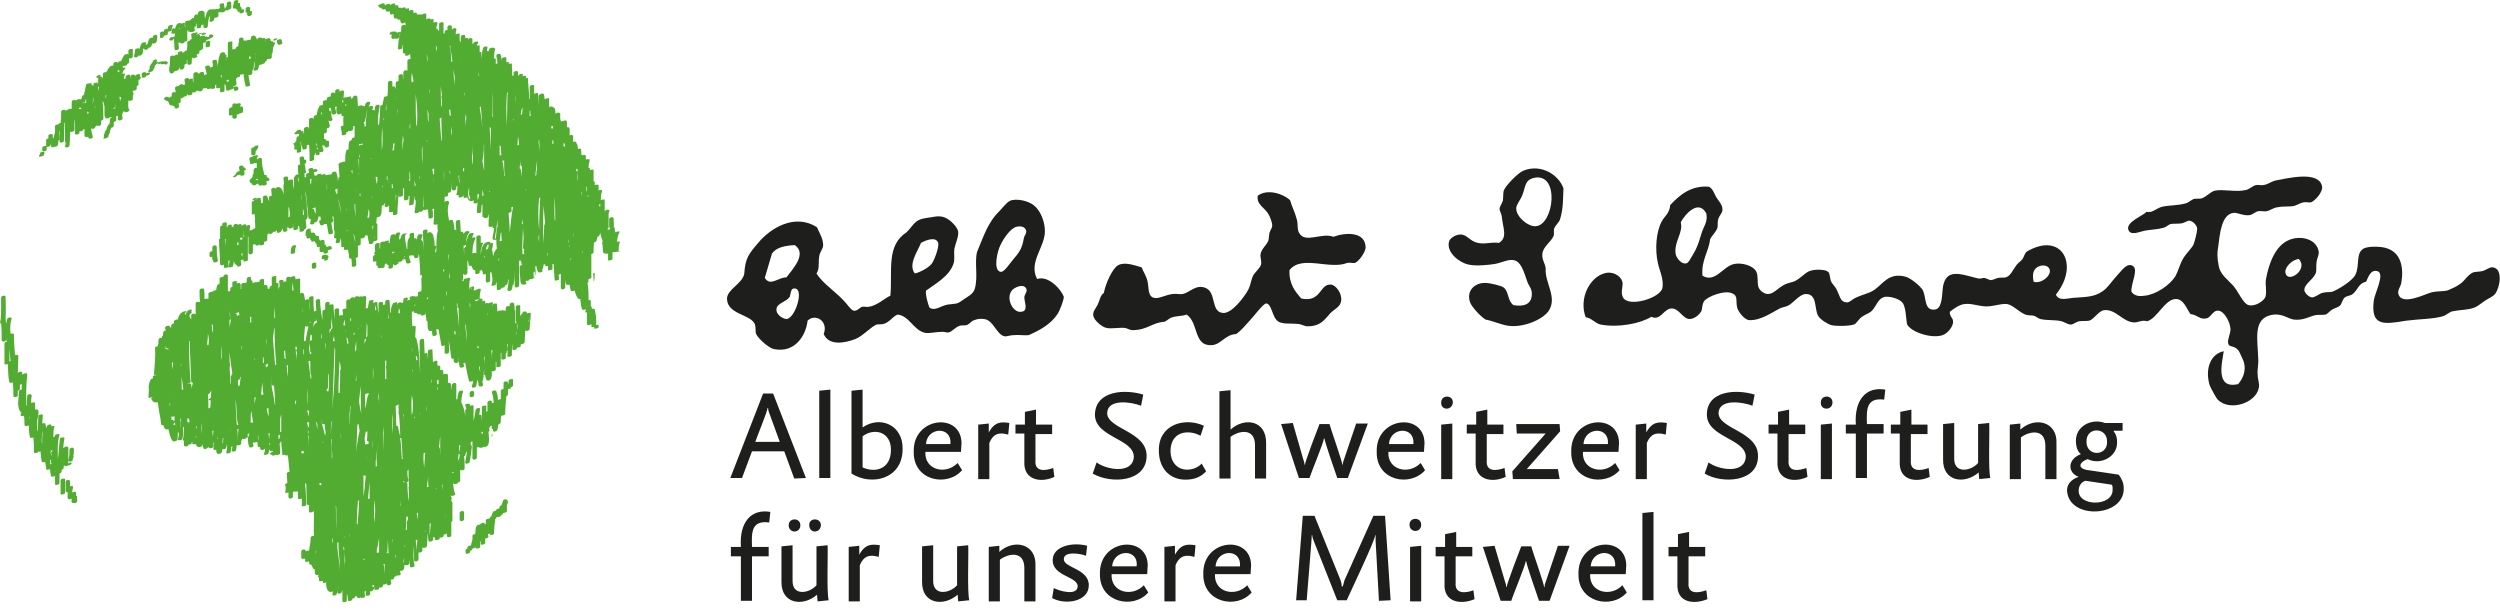
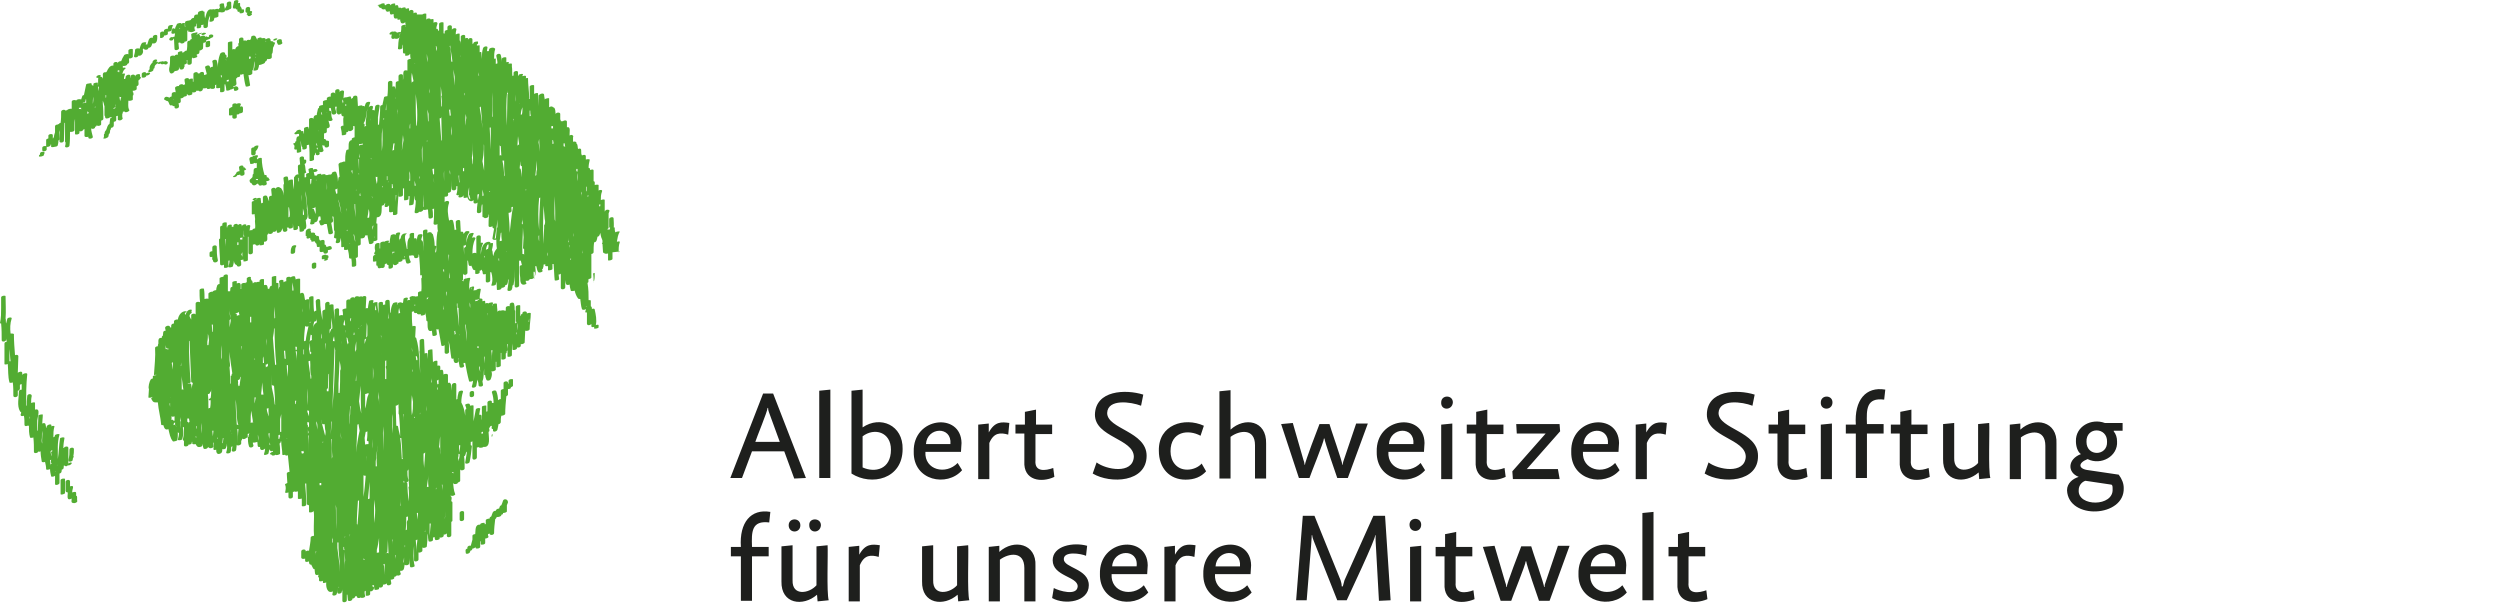
<svg xmlns="http://www.w3.org/2000/svg" version="1.1" id="Ebene_1" x="0" y="0" viewBox="0 0 449.8 110.4" style="enable-background:new 0 0 449.8 110.4" xml:space="preserve">
  <style>.st0{fill:#52ac32}.st1{fill:#1e1f1d}</style>
  <path class="st0" d="M39.6 9.7c-.3.8-.4 1.6-.4 2.4 0-.4-.1-.8-.2-1.2-.1-.3-.9-.1-.8.2.1.3.1.6.1.9-.2 0-.4.1-.5.2 0-.1 0-.2-.1-.3-.1-.3-.9 0-.8.2l.3 1.2-.1.1c-.1 0-.3.1-.4.1v-.3c0-.4-.7-.3-.8 0H35.6c0-.4-.8-.2-.8.1v1.4h-.1v-.5c0-.1-.5-.1-.7.1v-.1c-.1-.3-.9-.1-.8.2 0 .3.1.5.1.8-.1 0-.2 0-.3.1-.1-.3-.9-.1-.8.2-.2-.1-.8.1-.7.4 0 .2.1.4.1.7-.2-.1-.7 0-.7.3 0 .1 0 .5-.1.5-.2 0-.3.1-.3.2-.3-.2-.7-.3-.9 0-.1.1-.1.4.1.4.2.1.3.2.5.2.3.3.2 1 .8.7 0 .2.1.2.4.2v.2c0 .4.8.2.8-.1 0-.2 0-.4-.1-.6.6-.1.4-.5.4-.9.2 0 .5-.1.6-.3.4-.1.6-.1.5-.4h.2c-.1.3.8.1.8-.1v-.3c.2.1.8 0 .7-.3.1.1.3 0 .4 0 .2.3.8.1.8-.3v-.1h.1c.2 0 .4 0 .6-.1v.1c.1.2.5.1.7 0 .2.2.8.1.8-.2v-.4c.1 0 .1 0 .2-.1v.6c0 .1.4.1.7 0v.7c0 .2.8.1.8-.2v-1.1s.1 0 .1-.1c.1.3.2.7.2 1.1 0 .2.6.1.8-.1.2 0 .4-.1.5-.2.1.1.1.1.1.3 0 .3.8.1.8-.2 0-.5-.5-.6-.9-.3v-.2c.9-.1.4-.7.5-1.4.1 0 .2-.1.2-.2.2 0 .6-.1.5-.3v-.2c.1.1.4 0 .6-.1.1.7.2 1.5.4 2.2 0 .2.9 0 .8-.2l-.3-1.8c.2.1.7-.1.7-.3v-.5c.4-.4.2-1.1.4-1.7v-.1V11.8c0 .3-.1.6-.2.8-.1.2.7.1.8-.1.1-.3.2-.5.2-.8.2 0 .5-.1.7-.2.3-.1.4-.2.4-.4.3-.1.3-.3.4-.5.2.1.8 0 .8-.3v-.6c.3-.2.1-.9.3-1.3l.1-.1v-.1c.1-.3.4-.6-.1-.6 0-.2-.3-.2-.5-.2 0-.1 0-.3-.1-.4-.1-.3-.9 0-.8.2 0 .1 0 .2.1.3h-.1v-.4c0-.3-.4-.3-.7-.2 0-.3-.8-.1-.8.1v.2l-.3-.6c-.2-.4-1-.1-.8.2-.1.2-.1.3-.2.4-.4-.1-.6 0-.7.2 0-.2-.3-.1-.5-.1V7c0-.4-.8-.3-.8.1v.6c-.2.1-.1.4-.1.6-.3 0-.5.3-.6.6-.1-.1-.3-.1-.5 0V7.5c0-.1-.8 0-.8.2v2.5c-.1.1-.2.2-.2.3-.1-.2.1-.7-.3-.7v-.1c.1-.4-.7-.4-.9 0zM31.1 18c0-.1 0-.1 0 0 .1-.1.2-.1.2-.2v.1s-.1 0-.2.1zm7.8-4.1v-.4.4zm1 .1s-.1 0 0 0c-.1-.1-.2-.3-.2-.4.1 0 .1 0 .2-.1v.5zm6.1-3.9v.3s-.1 0-.1.1c.1-.2.1-.3.1-.4zm0-.6c0 .1 0 .2.1.4l-.1-.1v-.3zm-1.1.6c0 .1.1.1.2.1v.3c-.1 0-.2.1-.3.1 0-.1 0-.3.1-.5zm-.1-2.4c-.1.1-.1.1 0 0h-.2c0 .1.1.1.2 0zm-4 6.7c.1 0 .2 0 .3-.1 0 .1.1.2.1.3-.1 0-.3.1-.4.1v-.3zm-.1-3.5c0-.1-.1-.2-.1-.3.1.1.1.2.1.3zM49.7 6.9c-.3 0-.9.4-.3.4.2 0 .8-.4.3-.4zM49.8 7.4c0 .2.1.4.2.6.2.2.9-.1.8-.3-.1-.2-.1-.3-.1-.5-.1-.3-.9-.1-.9.2zM13.7 89.2v-.5c0-.3-.4-.2-.7-.1-.1-.5.6-1.4-.4-1.1v-.9c0-.4-.8-.3-.8.1v1.6c0 .2.2.3.4.3 0 .6-.3 1.6.7 1.1 0 .3-.2.8.3.8.2.1.7-.1.7-.3-.1-.5.1-1-.2-1zM10.9 86.4v2.5c0 .2.8 0 .8-.2v-2.5c0-.2-.8-.1-.8.2z" />
  <path class="st0" d="M12.2 83.7c.3.2 1.1-.5.5-.5-.1 0-.3.1-.4.2v-2.8c0-.4-.7-.3-.8 0h-.1c0-.6.1-1.2.2-1.8 0-.2-.8-.1-.8.1-.2 1.2-.2 2.5-.4 3.7v-2.2c0-.7.1-1.5.3-2.2.1-.2-.7-.1-.8.1 0 .1-.1.2-.1.3-.1 0-.1 0-.2.1 0-.7 0-1.3.2-2 0-.1-.3-.1-.6 0 .3-.5-.6-.4-.8 0 0 .1 0 .2-.1.3-.1-.5 0-1.1-.7-.8 0-.5.1-1 .1-1.6 0-.1-.8 0-.8.2 0 .9-.1 1.8-.1 2.7 0 0-.1 0-.1-.1v-1.5c-.1-.5.8-2.6-.4-2.2v-1.2c0-.2-.4-.1-.7 0 0-.4 0-.8.1-1.2.1-.5-.7-.5-.8-.1-.1.8-.1 1.3-.1 1.8 0 0-.1 0-.1-.1 0-1.9 0-3.7.2-5.6 0-.3-.9-.1-.9.2v.8-1.2c0-.4-.7-.2-.8 0 0-1 .1-2 .1-3 0-.3-.4-.3-.6-.2-.1-1.3-.2-2.5-.2-3.8-.1-.1-.4-.1-.6-.1-.1-.9-.1-1.8.2-2.7.1-.3-.8-.2-.8.1-.1.3-.1.5-.2.8-.1-.3 0-.7-.1-.9.1-1.3 0-2.7 0-4 0-.2-.8-.1-.8.2v1.9c0 .9 0 1.8-.2 2.7 0 .1.1.1.2.1.1 1 .1 2 .1 3 0 .4.8.3.8-.1v-.2c0 .2.1.4.1.6-.2 0-.4.1-.4.3v3.7c0 .1.3.1.6 0 .1 1.1 0 2.2.3 3.3 0 .1.4.1.6 0 .1.8.1 1.6.1 2.4 0 .4.8.3.8-.1v-.8c.6-.1.3-.7.4-1.1.1 0 .2-.1.3-.1v1c-.2 0-.5.1-.5.3 0 1.1-.4 2.6.2 3.6 0 .1.1.1.2.1 0 .2 0 .3-.1.5 0 .3.3.3.6.2.1.5.1 1.1.1 1.6 0 .3.3.3.5.2h.3c0 .7 0 1.4.2 2.1 0 .1.4.1.6 0 .1.9.1 1.7.1 2.6 0 .4.9.2.8-.2v.1c.1.1.2.1.4 0 0 .6.1 1.2.2 1.8 0 .2.4.2.6.1.1.4.2.9.2 1.3 0 .2.5.1.7 0 0 .4.1.9.2 1.3 0 .1.5.1.7-.1v1.5c0 .3.8.1.8-.2v-1.7c.4-.1.4-.4.4-.7.5-.1.3-.5.4-.8.3.3.6.2.7 0zM1.7 65v-2.2c.1.7.1 1.5.2 2.2h-.2zm3.7 10.3c-.1 0-.2 0-.2.1.2-.1.2-.2.1-.4h.1v.3zm2.1 3.9c.1-.6 0-1.1.1-1.7.1.8-.1 1.6 0 2.3-.1-.2-.1-.4-.1-.6zM9.4 81v.2c-.4.1-.1.4-.1.7v.2c-.1-.3-.2-.6-.2-.9.1-.1.2-.2.3-.2zm-.3 2.6v.2c0-.3-.1-.6-.1-1 .1 0 .2-.1.2-.1 0 .2-.2.6.1.6v.1c-.1 0-.2.1-.2.2zm1.1 1.1c-.1 0-.1.1-.2.2v-.1c.1 0 .1 0 .2-.1zm.1-1h-.1c.1 0 .1-.1.1-.1v.1z" />
  <path class="st0" d="M13.1 82.7c-.1-.2.3-.5.1-.7.1-.4.1-.8.1-1.2 0-.4-.8-.3-.8.1 0 .6 0 1.2-.2 1.8v.1c-.1.4.8.3.8-.1zM7.9 27.9v-.1c.1-.1.1-.2.1-.4s-.8-.1-.8.2v.2c-.2.1-.2.2-.2.3 0 .2.9 0 .9-.2zM24.9 10c.5.2 1-.5.8-1v-.1c0-.1.1-.1.1-.2.2.4.9.3.9-.1.5 0 .6-.4.7-.8.9.2.9-.7.9-1.3 0-.4-.8-.2-.8.1v.2c-.8-.2-.8.7-1 1.2h-.3c0-.1.1-.2.1-.3.1-.2-.7-.1-.8.1-.2.3-.3.7-.4 1-.1-.2-.8-.1-.8.2 0 .4-.1.7-.2 1.1 0 .4.8.2.8-.1zM29.5 6.5v-.1c.2 0 .7-.1.7-.3v-.4c.2 0 .7-.1.7-.3 0-.3.1-.6.2-.8.1-.2-.7-.1-.8.1-.1.2-.1.3-.1.5-.2-.1-.7.1-.7.3v.2c-.2-.1-.7 0-.7.3v.7c-.1.3.7.1.7-.2z" />
  <path class="st0" d="M31 5.2c-.1.5-.5 1.1.5.8 0 .2-.1.4-.1.6-.1 0-.2 0-.3.1-.5-.2-1 .6-.3.6.3 0 .4-.2.4-.3 0 0 .1 0 .1-.1 0 .6.1 1.3.1 1.9 0 .4.8.2.8-.1 0-.3-.1-.7-.1-1 .1 0 .2 0 .3-.1 0 .4.9.2.8-.1.2 0 .5-.1.5-.3V5.5h.2c0 .2-.1.3.2.2.4.3 1.4-.3.9-.4v-.5c.2 0 .3-.1.3-.2s0-.3.1-.4V5c0 .2.8.1.8-.2v-.3c.1 0 .3 0 .4-.1v.4c0 .4.8.3.8-.1 0-.7.1-1.3.4-1.9 0 .3 0 .6-.1.9-.2.3.6.3.8-.1 0-.1 0-.2.1-.4.2 0 .7-.1.7-.3v-.7h.4c.2.1.8 0 .8-.3 0-.4-.2-.8-.2-1.2 0-.2-.8-.1-.8.2 0 .1 0 .3.1.4-.1.1-.2.3-.3.4 0-.2-.4-.1-.7 0-.1-.1-.4 0-.5 0-.9-.2-1 1-1.2 1.6-.1-.4-.1-.8-.1-1.2h-.2V2c0-.1-.3-.1-.6 0-.4.1-.4.3-.4.6-.5 0-.7.1-.7.6-.3 0-.5.2-.6.4-.1 0-.2.1-.3.1-.2 0-.7.1-.7.3v.5c0-.1-.1-.1-.1-.1 0-.1.1-.2.1-.2 0-.1-.5-.1-.7.1v-.1c.1-.1-.7-.1-.8.2-.1.3-.3.5-.3.8-.3-.2-.5-.1-.5 0zM34.6 4v.2V4zm-1.3.5s0 .3.1.3h-.1c-.1-.1-.1-.2 0-.3zm-1 .5s.1 0 0 0c.1.1.1.1.1.2h-.1V5zm-.1-.4v.2-.2z" />
  <path class="st0" d="M41.2 1.7c.6-.1.4-.5.4-.9V.5c0-.4-.8-.2-.8.1V1c-.1.2-.3.5-.4.7 0 .3.7.2.8 0zM42.4 1.5c0 .2.1.2.3.2v.2c0 .2.2.3.4.2v.2c0 .2.8.1.8-.2 0-.3.1-.5-.4-.4 0-.2-.1-.4-.2-.5l-.1-.1V.6c0-.1-.2-.1-.4 0 0-.1.1-.3.1-.4 0-.3-.8-.2-.8.1 0 .4-.6 1.5.3 1.2zM44.5 2.3c0 .1-.1.2-.1.2-.1.1.1.2.2.2-.1.1-.1.2.2.2.3 0 .8-.4.4-.5.2-.1.3-.5-.2-.4v-.5c0-.4-.8-.3-.8.1 0 .2-.2.7.3.7zM36.5 6.3c.3 0 .9-.4.3-.4-.3-.1-.9.4-.3.4zM38 6.6c-.2 0-.9.3-.5.3.1 0 .9-.3.5-.3zM26.3 13.2c0-.4-.8-.2-.8.1v.6c.2.2.9 0 .8-.3.8 0 1.1-.9 0-.4zm0 .1z" />
  <path class="st0" d="M28.2 11.1h-.1c.2-.2.3-.4-.1-.4-.3 0-.7.4-.5.5-.1.1-.2.1-.2.2-.2.2-.4.5-.4.9 0 .1 0 .1.1.1-.1.1-.2.1-.2.2-.6.6 1 .4.8-.2.1-.1.2-.1.2-.2 0-.3.1-.5.4-.7.2-.2.4-.4 0-.4z" />
  <path class="st0" d="M29.8 11c-.1 0-.2 0-.3.1-.1-.1-.4-.1-.5 0-.3-.1-1.1.4-.4.4.1 0 .2 0 .3-.1 0 .2.4.2.6.1.5.4 1.1-.4.3-.5zM41.2 19.6v1.1c0 .1.4.1.6 0v.4c0 .4.9.3.8-.1v-.4c.2 0 .4 0 .5-.2.2 0 .6-.1.6-.3 0-.4.2-1.2-.5-.9 0-.1 0-.2.1-.3.2-.4-.5-.4-.7-.2-.2-.2-.8-.1-.8.2v.3c-.2.1-.6.3-.6.4zM31.4 10.1c-.1-.2-.8-.1-.8.2 0 .6 0 1.2-.1 1.7-.2.6 0 1.7.8 1 .1-.1.1-.2.1-.2.2 0 .6-.1.7-.2 0-.1.1-.1.1-.2v-.5c0 .1 0 .2.1.4.1.4.9.2.8-.2.1 0 .1-.1.1-.1v-.4c.6-.1.4-.4.4-.8h.1v.6c0 .4.8.3.8-.1s0-.8.1-1.1c-.1.5.5.2.8.1.1-.1.1-.1.1-.2s0-.1-.1-.1v-.2c.5-.1.5-.3.5-.7.2 0 .5-.2.6-.3.1-.4 0-.8.1-1.1.2 0 .4-.1.5-.2.1-.1 0-.1 0-.2v-.1c.1 0 .2 0 .3-.1.2 0 .5-.2.6-.3.4 0 .6-.6 0-.6-.3 0-.5.2-.4.4-.1 0-.1.1-.1.1-.4-.2-.5-.2-.5-.1 0 0-.1 0-.1.1v-.1c0-.3-.7-.2-.8 0-.1-.1-.1-.3-.3-.4.3-.1.8-.3.4-.3-.1 0-.6.2-.7.3h-.2c.5-.3.2-.5-.2-.3-.2 0-.7.1-.7.3 0 .3.1.6.1.8-.2.1-.3.1-.3.3-.2 0-.5.1-.5.3 0 .5 0 1-.1 1.5-.2 0-.4.1-.5.3-.1 0-.2 0-.3.1v-.2c0-.2-.8 0-.8.2v.4c-.1-.2-.6 0-.6.2zm4.2-2.5v.1-.1z" />
  <path class="st0" d="M37 7.7v.7c0 .2.8.1.8-.2v-.7c0-.3-.8-.1-.8.2zM82.7 92.3v1.2c0 .4.8.3.8-.1v-1.2c0-.4-.8-.3-.8.1zM84.5 70.7v.5c0 .4.8.3.8-.1v-.5c0-.4-.8-.3-.8.1zM38.3 46.8c0 .7 1 .4.9 0-.2-.8-.2-1.7-.2-2.4 0-.4-.8-.3-.8.1v.7c-.2 0-.5.1-.5.3v.5c0 .3.3.3.5.2 0 .2-.1.5.1.6zM55.9 41.2c-.1-.1-.4-.1-.5 0-.5.2-.4.7-.4 1.2 0 .1.1.1.2.1-.2.5.2.5.6.3 0 .2 0 .4.2.4 0 .2-.1.4.6.2.1.2.2.4.3.4.2.4-.1.8.6.6v.7c0 .3.3.3.6.2h.1c-.1.5.8.4.8 0V45c.2 0 .7-.1.7-.3 0-.5-.4-.5-.8-.3h-.2c0-.2-.1-.4-.3-.4v-.6c0-.3-.5-.3-.7-.1 0 0-.1-.1-.2-.1-.1-.2-.1-.3-.1-.5 0-.3-.3-.3-.5-.2 0-.1.1-.3-.2-.2v-.2c0-.3-.5-.3-.7-.2 0-.1 0-.2-.1-.3 0-.1.1-.2-.1-.1-.1 0 .2-.1.1-.3zM59.1 46.3c0-.3 0-.4-.4-.4.1-.2-.8 0-.8.2v.5c0 .1.3 0 .6 0-.2.1-.4.3 0 .3.3 0 .8-.4.4-.4.1-.1.2-.1.2-.2zM56.1 47.6v.5c0 .4.8.3.8-.1v-.5c.1-.4-.8-.3-.8.1zM53.1 45.3c0-.4 0-.7.2-1 .1-.3-.7-.2-.8.1-.2.4-.2.7-.2 1.1 0 .3.8.2.8-.2z" />
  <path class="st0" d="M111.3 45.4c0-.6 0-1.2.2-1.8.1-.2-.2-.2-.5-.1v-.1c.1-.6.2-1.2.5-1.7.1-.1-.5-.1-.8.1-.1-.3-.1-.5-.1-.8 0-.1-.1-.1-.2-.1.1 0 0-1.5 0-1.6 0-.4-.8-.2-.8.1v1.4c0 .1.1.2.2.2 0 0-.1.1-.1.2v.1h-.4v-.1c.1-.1.2-.1.2-.2v-2.6c0-.1.1-.2.1-.3.3-.4-.5-.5-.7-.2 0 .1-.1.1-.1.2V36c0-.2-.5-.1-.7 0 0-.5 0-1 .2-1.5.2-.4-.4-.4-.6-.2v-1c0-.1-.5-.1-.7 0 0-.2.1-.7-.2-.7v-1.9c0-.3-.4-.2-.6-.1-.1-.2 0-.4-.3-.4 0-.5.1-1 .2-1.4.1-.2-.4-.2-.7-.1v-.6c0-.3-.5-.3-.7-.1 0-.1 0-.2-.1-.2-.1-.6.2-1.3-.6-1-.1-.3 0-.8-.3-1 .1-.3-.3-.4-.6-.3v-.8c.2-.3-.3-.6-.6-.3-.1-.5.3-1.7-.5-1.5v-1c0-.3-.5-.3-.7-.1h-.4c0-.1 0-.2-.1-.3v-1c0-.4-1-.3-.8.2-.1-.4 0-1.4-.5-1.4-.1-.2-.4-.2-.7 0v-1.6c0-.1-.7 0-.8.2 0-.3-.1-.5-.1-.8 0-.4-.6-.3-.8-.1-.1.1-.2.1-.2.2v1.9c0-.8-.1-1.6-.1-2.3 0-.1-.4-.1-.7.1v-1.5c0-.2-.8-.1-.8.2v2.2h-.2c.1 0 .1-.1.1-.2 0-1.2-.2-2.3-.2-3.5 0-.1-.2-.1-.4 0 .1-.4.1-.6-.6-.4 0-.1 0-.2.1-.3.1-.2-.7-.1-.8.1 0 .1 0 .1-.1.2V13c0-.4-.8-.2-.8.1v.5c-.1 0-.1 0-.2.1-.1-.6 0-1.2-.1-1.7v-.5c0-.1-.4-.1-.6 0 .1-.4.1-.4-.4-.3v-.8c0-.2-.8-.1-.8.2v.6c0-.4-.1-.9-.2-1.3s-.9-.2-.8.2c.1.4.2.9.2 1.3-.1 0-.2.1-.3.1v-.9c0-.1-.2-.1-.3 0 0-.6 0-1.2.2-1.8-.2-.4-1.1-.2-1.1.1 0 .1 0 .2-.1.3h-.3c0-.2.1-.4.1-.6.1-.4-.7-.3-.8.1-.2.6-.2 1.3-.2 1.9 0-.4-.1-.8-.1-1.2 0 0-.1-.1-.3 0V8.2c0-.1-.3 0-.5 0V8c.3-.1.2-.3.2-.5 0-.1-.9 0-.8.3-.1 0-.2.1-.2.2v1.4-2.3c0-.4-.8-.3-.8.1V8 6.9c0-.1-.3-.1-.5 0v-.4c0-.4-.8-.2-.8.1V8c0-.2 0-.4-.1-.6 0-.1-.1-.1-.1-.1V6.1c0-.1-.4-.1-.7.1 0-.3 0-.5.1-.8.2-.5-.9-.4-.8.1v-.7c0-.4-.8-.3-.8.1v.5c-.2 0-.5.1-.5.3v.4c0-.1-.1-.1-.2-.1V4.1c0-.2-.8-.1-.8.2v1c0 .1 0 .2-.1.3-.1-.2-.1-.5-.4-.4 0-.3.1-.6.2-.9.1-.4-.5-.4-.7-.2v-.6c0-.1-.3-.1-.5 0-.1-.3-.8-.2-.8.1V2.5c0-.1-.5-.1-.7.1h-1v-.1c.1-.3-.4-.3-.6-.1v-.3c0-.4-.6-.4-.8-.1v-.4c0-.2-.3-.1-.6 0 .1-.4-.5-.3-.8-.1 0-.2-.3-.1-.5-.1 0-.1 0-.2-.1-.4 0-.1-.3-.1-.5 0V.7c0-.2-.9 0-.8.3 0-.1-.1-.1-.1-.2-.2-.2-.6-.1-.8.1 0 0-.1 0-.1.1-.1-.1-.1-.2-.1-.3 0-.2-.6-.1-.8.1-.5.1-.6.2-.3.2 0 .3.3.5.5.4 0 .2.2.3.5.3.1 0 .2-.1.2-.1 0 .1.1.3.2.4.1.2.4.1.6 0 .1.5 0 .8.7.5.1.5-.1 1 .7.8 0 .3 0 .3.5.2 0 .2 0 .3.1.5.1.4.9.2.8-.2 0-.1 0-.2-.1-.3.1.3.1.7.2 1-.1-.1-.8 0-.8.3s0 .7-.1 1c-.1-.1-.5 0-.7.1 0-.2-.4-.3-.6-.2-.5-.2-1.2.7-.3.5-.2.6-.1 1 .6.7-.1.2.8.1.8-.3 0-.2 0-.5.1-.7 0 .3-.1.5-.1.8-.3.6-.2 1.4-.3 2-.1.3.8.2.8-.1 0-.2 0-.4.1-.6v1.4c0 .2.2.3.4.2v.4c0 .1.9 0 .8-.3h.1c0 .3 0 .6.1.9-.2 0-.6.1-.6.3v1.8c-1.1-.3-.6.9-.8 1.7v-.8c0-.4-.8-.3-.8.1v.9c-.2 0-.5.1-.5.3 0 .4 0 .8-.1 1.2 0-.4 0-.7-.5-.5v-.8c0-.4-.8-.3-.8.1 0 .8 0 1.6-.1 2.4-.2 0-.6.1-.6.2-.1.5-.2.9-.3 1.4-.2 0-.4.1-.4.3 0 1-.1 2.1-.2 3.1v.1c-.1 0-.1 0-.2.1v-1.4c.1-.7.2-1.3.3-2 .1-.4-.8-.3-.8.1 0 .2-.1.5-.1.7-.1-.1-.2-.1-.4-.1 0-.2.1-.3.1-.5.1-.4-.7-.3-.8.1l.3-.9c.1-.3-.7-.2-.8.1-.1.2-.2.5-.2.7 0-.2 0-.3-.4-.2V19c0-.1-.6 0-.8.1 0-.5-.1-1.1-.1-1.6s-.9-.3-.8.1c-.2.1-.4.2-.3.4 0-.2 0-.4-.1-.6 0-.1-.4 0-.7.1-.2 0-.5 0-.6.2 0-.4.1-.8.1-1.2 0-.4-.8-.2-.8.1v.7-1c0-.4-.8-.3-.8.1v.9-.4c0-.4-.8-.3-.8.1v.4c-.2-.1-.7.1-.7.3v.3c-.2 0-.7.1-.7.3v.6c-.2 0-.7.1-.7.3v.2c-.1.1-.2.1-.2.2-.1.3-.1.6-.2.9v.2c-.5 0-.6.3-.6.7-.1-.3-.8-.2-.8.1v1.6h-.1v-.2c0-.2-.8 0-.8.2v.9h-.1c0-.3.1-.5-.4-.4 0-.1-.1-.1-.1-.2-.2-.2-.9.1-.8.3-.6.3-.3.6.2.4h.3v.4c-.5 0-.5.5-.5.9-.1 0-.2.1-.2.2v.1c-.1 0-.2.1-.3.1-.1.1-.1.2.1.2v.1s0 .1.1.1c0 .4-.3.8.4.7v.5c0 .2.8 0 .8-.2 0-.5-.1-1-.1-1.5v-.4c.1.3 0 1 .3 1.2v.3c0 .2.8.1.8-.2v-.5c.1 0 .3 0 .4-.1.1 1 .1 1.9.1 2.9 0 .2.8 0 .8-.2V28c.2-.1.2-.3.2-.5h.1v.1c-.1.5.9.4.7-.1v-.2c.2.2.8 0 .7-.3-.1-.3-.2-.6-.2-.9.1.1.3.1.4.1-.1.5.8.4.8 0v-.7c0-.2-.3-.2-.5-.2 0-.2-.2-.3-.4-.3v-1c.2 0 .5-.1.5-.3v-.6c.9-.1.4-.8.3-1.4.3.2.9 0 .7-.3-.2-.4-.2-.8-.2-1.2 0-.2-.2-.3-.4-.3.1-.1 0-.4 0-.5.1.1.2.1.3 0 .1.3.1.7.2 1 .1.4.9.2.8-.2-.1-.3-.2-.7-.2-1h.3c-.2.6-.1 1.9.8 1.2 0 .3.1.6.4.5V21.2c-.1 0 0 1.4 0 1.4-.2 0-.5.1-.5.3.1.5.2.9.2 1.4 0 .1.8 0 .8-.2v-.3c.2 0 .4-.1.4-.3.2.2.5.1.7-.1.2-.1.2-.5.1-.7H63.8v2c-.4.1-.6.2-.5.5-.8.1-.5 1.2-.6 1.7-.2 0-.4.1-.4.2-.2.7-.2 1.3-.2 2-.2-.1-.4 0-.6.1-.3 0-.6.2-.6.4.1.7.1 1.5.2 2.2-.1.1-.2.1-.2.2 0 .2-.1.5-.1.7 0-.6-.1-1.2-.3-1.7-.1-.3-.9 0-.8.2v.1c-.1 0-.1.1-.2.1s-.4 0-.6.1h-.4s0-.1.1-.1c.1-.1-.7-.1-.8.1v.1-.3c0-.1-.9 0-.8.3h-.4c-.1-.4-.2-.9-.3-1.3 0-.2-.9 0-.8.2 0 .2.1.4.1.6-.5.1-.6.2-.5.6 0 .1 0 .1-.1.2h-.2v-.7c.2-.1.4-.2.3-.2-.2-.4-.1-1-.3-1.5.3-.1.3-.3.3-.6 0-.2-.2-.2-.4-.2v-.3c0-.4-.8-.3-.8.1s.1.8.1 1.1c-.2 0-.4.1-.4.3 0 .5 0 1 .1 1.5-.2-.1-.6.1-.6.3-.1.1-.2.1-.2.3v2.1c-.1-.6-.2-1.1-.2-1.7 0-.2-.6-.1-.8.1 0-.2-.1-.4-.1-.6 0-.3-.9-.1-.8.2 0 .3.1.6.1 1-.1.1-.1.1-.1.2 0 .6 0 1.2.1 1.9-.1-.5-.2-.9-.5-1.3 0-.1-.1-.1-.2-.1-.2-.3-.8-.1-.8.2v.3-.3c-.1-.4-.9-.2-.8.2 0 .3.1.7.1 1-.8.1-.4.5-.5 1-.1-.3-.2-.5-.3-.8-.1-.4-.8-.2-.8.1v1c-.1 0-.2 0-.3.1 0-.3-.1-.6-.1-.9 0-.2-.8-.1-.8.2h-.2c.2-.1.5-.3.1-.3s-.9.5-.2.4c-.1.1-.2.1-.2.2-.2 0-.3.1-.3.2v2.1c0 .1.3.1.5 0 0 .3.1.6.1.9-.1.5.1 1.1 0 1.7-.2 0-.5.1-.5.3-.2 0-.4 0-.5.1 0-.2.1-.5.1-.7.2-.4-.5-.4-.7-.1v-.1c.2-.4-.8-.3-.8.2.1-.6-.4-.6-.7-.3 0-.4-.8-.2-.8.1v.2h-.3v-.3c0-.2-.9-.1-.8.4h-.1v-.8c0-.2-.8-.1-.8.2v.3c-.2 0-.4.1-.4.3v2c-.1.1-.2.1-.2.2 0 1.5.2 2.9.2 4.4 0 .3.5.3.7.1v.5c0 .2.8.1.8-.2v-1c.1 0 .2 0 .2-.1 0 .4-.1.8-.2 1.2-.1.2.8.1.8-.1.3-.9.2-1.8.2-2.8v-.2 1c0 .6-.2 1.6.5 1.8 0 .4.8.3.8-.1 0-.3 0-.5-.1-.8.1 0 .3-.1.5-.1v.3c0 .1.8 0 .8-.2v-4.2h.1v2.9c0 .4.8.3.8-.1V44c.1 0 .3 0 .4-.1.1.5 1 .3.8-.3v.5c0 .1.9 0 .8-.2v-.4c.9 0 .5-.8.6-1.3.1 0 .2-.1.2-.2v-.2c-.1.5.9.3.8-.1.3.1.7-.1.7-.4v.4c0 .4.7.1.8-.1.1-.2.2-.4.2-.6 0 .2.1.3.1.5.1.4.9.2.8-.2 0-.1 0-.2-.1-.3.1 0 .2-.1.3-.1-.1.4.9.2.8-.1v-.6c0 .4.1.7.1 1.1 0 .2.8.1.8-.2v-.6.1c0 .1.1.1.2.1.1.3.1.6.1.9 0 .2.8.1.8-.2v-.1c.7-.1.3-1.2.3-1.7.6-.4.3-1.5.2-2.1.1-1-.3-2.1-.2-3.1.2 1.6.3 3.2.5 4.8 0 .2.2.2.4.2 0 .3 0 .5-.1.8-.1.3.8.2.8-.1V40c.6 0 .6-.6.7-1 .1 0 .2-.1.3-.1.1.2.1.5.1.7-.5.1-.2.5-.1.8.1.3.6.1.8-.1h.4c.1.6.2 1.1.3 1.7.1.3.9.1.8-.2-.1-.6-.2-1.1-.3-1.7.6-.2.2-.7.2-1.2 0 0 .1.1.2.1 0 .8.1 1.7.1 2.5h.1c0 .4 0 .7-.1 1.1-.1.2.2.3.4.3 0 .2 0 .4-.1.6-.1.4.8.3.8-.1 0-.2.1-.4.1-.6.1.5.1 1.1.1 1.6 0 .1.3.1.5 0v.5c0 .1.5.1.7 0 .1.5.2.9.2 1.4 0 .2.2.3.4.2.1.5.1.9.1 1.4 0 .2.8.1.8-.2 0-.4 0-.9-.1-1.3.2 0 .4-.1.4-.3v-1.9c.2 0 .5-.1.5-.3v-1c.5 0 .8-.1.8-.6 0 .1.2.1.4 0l.3 1.5c.1.3 1 0 .8-.4.2 0 .7-.1.7-.3v-2.8c0-.1-.1-.1-.2-.1 0-.4.1-.8.1-1.1 1.1 0 .8-1.4.9-2.1.3 0 .5-.2.5-.4 0 0 .1 0 .1-.1 0 .2 0 .3-.1.5-.1.4.7.3.8-.1v-.3V38c0 .3.5.2.7.1v.5c0 .2.8.1.8-.2 0-1.3.2-2.7.2-4v.9c0 .2.8.1.8-.2v-1.2h.2V36c0 .1.8 0 .8-.2v-.5h.2c0 .5-.1 1-.1 1.6 0 .1.8 0 .8-.2.1-.5.1-1 .1-1.5.1.3 0 .7.3.9 0 .7-.1 1.3-.2 2-.1.4.7.3.8 0 .3.1.7-.1.8-.4 0 .1.3.1.6 0h.2c0 .5.1.9.1 1.4 0 .4.8.2.8-.1 0-.5 0-.9-.1-1.4.1 0 .2 0 .3-.1 0 .9 0 1.8-.1 2.7 0 .3.5.3.7.1 0 .4 0 .9.1 1.3l-.1.1c-.2 1.2-.2 2.4-.2 3.5-.1.1-.1.2-.2.3 0-.4.1-.7.2-1.1 0-.1-.1-.2-.3-.2 0-.7-.1-1.3-.3-2 0-.1-.1-.1-.2-.2 0-.3-.7-.3-.8 0v.1-.7c0-.2-.8-.1-.8.2 0 1.3.1 2.6.2 3.9 0-.4-.1-.7-.1-1.1-.1-.4 0-1.1-.4-1.2 0-.3.1-.5.2-.8.2-.4-.7-.3-.8-.1-.2.4-.2.9-.2 1.3 0-.4.1-.9-.5-.7V42c0-.2-.8-.1-.8.2v.5c-.5.5-.4 1.4-.4 2.1h-.1c-.1-.4-.1-.7-.2-1.1-.1-.4-.3-1.4.1-1.6.4-.2-.5-.1-.6 0-.3.2-.4.5-.4.8-.1 0-.2.1-.2.1 0 .1-.1.2-.1.3 0-.5 0-.9.2-1.3.1-.3-.7-.2-.8.1 0 .1 0 .1-.1.2 0-.3-.8-.1-.8.1-.1.4-.2.9-.2 1.3h-.2c0-.1 0-.2.1-.3.1-.2-.7-.1-.8.1-.1-.1-.8 0-.8.3v.9h-.1v-.8c.1-.3-.7-.2-.8.1-.1.4-.1.7 0 1.1v.1c-.1.2-.4.6.1.6-.3.1-.5.2-.5.5v.7c0 .1.3.1.6 0v.7c0 .1.1.1.2.1.1.4.1.6.7.4.5.1.7-.2.6-.6.1 0 .1-.1.1-.1.1 0 .2-.1.2-.2 0 .2.2.4.4.4v.5c0 .3.8.1.8-.2v-1.6 1c0 .4.6.4.8.1.3-.1.2-.2.2-.4.2.1.8-.1.7-.3v-.1c.1 0 .4 0 .5-.1.1.3.1.5.2.7.1.3.9 0 .8-.2-.2-.4-.3-.7-.3-1.1.2 0 .4 0 .6-.1 0 .1.1.1.3.1v.2c0 .4.8.3.8-.1v-.9c0 .2-.1.5.1.7.1 1.2.2 2.4.2 3.6 0 0 .1.1.3 0v.5c-.1 0-.1.1-.1.2 0 .7.1 1.5 0 2.2-.2 0-.6.1-.6.3v.6c-.1 0-.3 0-.4.1 0-.1-.2-.1-.4-.1-.2-.1-.8.1-.7.3 0 .1 0 .2.1.4-.2-.1-.4 0-.5.1 0-.1 0-.3.1-.4 0-.3-.8-.1-.8.1s-.1.5-.1.7h-.2c0-.2-.9-.1-.8.3h-.1c0-.1.1-.2.1-.3.1-.2-.7-.1-.8.1-.3.5-.4 1.1-.4 1.7l-.1-.1c0-.7-.1-1.3-.1-2 0-.4-.8-.3-.8.1v.5c-.1 0-.3 0-.4.1v-.4c0-.3-.8-.2-.8.1v1.8c-.1-.7-.2-1.3-.2-2 0-.1-.8 0-.8.2 0-.2.1-.4.1-.5 0-.2-.8-.1-.8.1-.1.5-.2.9-.2 1.4v-.1c0-.1-.2-.1-.4 0 0-.7.1-1.3.1-2 0-.3-.5-.3-.7-.1-.1-.1-.3-.1-.6 0-.2-.2-.8-.1-.8.2v.9-.8c0-.4-.9-.2-.8.2-.2-.1-.7 0-.7.3v1.3c-.2 0-.7.1-.7.3.1.3.1.7.1 1 0-.2-.4-.1-.7 0v-1.1c0-.4-.8-.2-.8.1 0 .7 0 1.5.1 2.2-.1-1-.3-2.1-.3-3.1 0-.2-.5-.2-.7 0v-.3c0-.5-.8-.3-.8.1v1c-.2 0-.5.2-.5.3v1.6c-.2-1.2-.4-2.3-.4-3.5 0-.5-.8-.3-.8.1 0 .6.1 1.1.1 1.7-.2 0-.3.1-.4.2-.1-.9-.1-1.8-.1-2.7 0-.2-.8-.1-.8.2 0 .8.1 1.5.1 2.3-.1-.7-.1-1.3-.1-2 0-.1-.4-.1-.7.1-.2-.5 0-1.7-.9-1.2v-2.6c0-.1-.6-.1-.8.1 0-.2-.1-.3-.1-.5-.1-.2-.6-.1-.8.1-.2-.2-.8-.1-.8.2v.5c-.2 0-.4.1-.5.2v-.3c-.1-.3-.9-.1-.8.2.1.3.1.6.1.9l-.1.1c0 .1-.1.3-.1.4V51c0-.1-.2-.1-.4-.1v-1.2c0-.1-.8 0-.8.2v1.5c-.2 0-.4.2-.4.4v.1c-.1 0-.2.1-.3.1-.1-.4 0-.9-.7-.7v-1c0-.2-.8-.1-.8.2v.2c-.2 0-.4 0-.6.1-.2-.1-.5 0-.6.2 0-.1-.1-.3-.1-.4 0-.1-.1-.1-.2-.2 0-.1 0-.2-.1-.3.1-.1.1-.3-.2-.3-.3 0-.6.3-.5.4v.6h-.2v.2c0-.2-.8-.1-.8.2v.8h-.1c0-.5.2-1.4-.7-1v-.4c0-.1-.8 0-.8.2v.8c-.5.1-.3.4-.4.8H41v-2.8c0-.4-.8-.2-.8.1v.1c-.2 0-.7.1-.7.3v1c-.2 0-.3.1-.4.2-.1.3-.2.6-.2.9-.3 0-.7.2-.6.3-.2-.1-.7.1-.8.3v1.6-.6c0-.1-.4-.1-.7 0 0-.6 0-1.2-.1-1.8 0-.2-.8-.1-.8.2 0 .7 0 1.4.1 2.2-.2-.2-.8-.1-.8.2v2.1c.1-.4-.8-.3-.8 0v.8l-.3-.6c0-.1 0-.2.1-.4.3-.1.4-.4.2-.5 0 0 0-.1.1-.1.1-.2-.1-.2-.2-.2-.5 0-.8.5-.9.9h-.1v-.2h-.1l.2-.2c.1 0 .3-.2.1-.2-.8-.1-1.4.7-1.5 1.5-.2-.1-.7.1-.7.3v.4c-.3 0-.5.2-.5.4v.3h-.2c0-.5-.9-.3-.9.1 0 .1.1.3.1.5-.6 0-.4.5-.5.9-.2.1-.2.2-.2.4-.7-.1-.6.5-.6 1-.1.2-.1.4-.1.5-.2 0-.5.1-.5.3.1 1.6-.1 3.2-.2 4.8 0 .1.2.1.4 0v.1c-.2 0-.7.1-.6.3v.3c-.2 0-.3.1-.4.2-.2.3-.5 1.4-.3 1.7 0 .5-.1 1-.1 1.5 0 .1.5.1.7-.1v.1c-.1.1-.2.1-.2.2.2.4.3.7.8.7h.4c.1 1.3.5 2.7.6 4 0 .1.2.1.4.1.1.4.3 1 .9.7.2.8.3 1.6.8 2.2.1.1.8-.1.8-.2.1-.5.1-1 .1-1.5 0 .1.1.2.2.2 0 .4-.1.8-.2 1.2 0 .2.8.1.8-.1.2-.7.2-1.4.1-2.1.1 0 .2-.1.2-.1 0 .8 0 1.5-.2 2.3 0 .1.1.2.2.2v.8c0 .4.9.2.8-.1.3 0 .7-.1.6-.5h.1c-.1.4.1.5.6.4.1.2.2.4.4.5.2.1.7 0 .8-.2 0-.1.1-.2.1-.4 0 .3 0 .6.1.8 0 .3.7.2.8-.1h.2c0 .3.9.1.8-.2v-.7l.1.1c0 .4-.1.8-.1 1.1 0 .2.3.2.5.1 0 .3 0 .5.2.7.2.2.7 0 .8-.2.1-.2.1-.4.1-.6.3.1.7 0 .7-.4.1-.1.1-.2.1-.3v-.3c.1.5.1 1-.1 1.6-.1.3.8.2.8-.1.1-.3.1-.6.1-.9.1 0 .2-.1.2-.2 0 .3 0 .5-.1.8-.1.4.8.3.8-.1 0-.3.1-.6.1-.9 0 .3.8.1.8-.2v-.5l.1-.1c0-.1.1-.2.1-.3.2.3.9-.1 1-.4 0 .6 0 1.2.2 1.8.1.4.9.2.8-.2-.1-.2-.1-.3-.1-.5 0 .1.6 0 .8-.1.1.4-.1 1.1.5.9-.1.7.5.7.9.3 0 .3-.1.7-.2 1-.1.3.7.1.8-.1.1-.3.1-.6.2-.8 0 .3.3.5.6.3v.2c-.3 0-.8.4-.3.5.1 0 .1 0 .1.1.1.1.5.1.7-.1 0 .2.8 0 .8-.2 0-.6 0-1.2-.1-1.8.1-.1.2-.1.2-.3 0 0 0-.1.1-.1 0 .8.2 1.6.2 2.4 0 .1.3.1.5 0 0 .2.3.2.5.1l.3 3c-.2 0-.5.1-.5.3 0 .6.1 1.2.1 1.7-.2.1-.5.2-.4.3.2.5.1.9 0 1.4 0 .1.3.1.6 0v.8c0 .5.9.3.8-.1v-.8c.1 0 .2 0 .3-.1 0 .1.3.1.6 0v1.3c0 .1.4.1.7 0V91c0 .2.8.1.8-.2 0-1.3-.1-2.6-.2-3.8h.2c0 1.2.1 2.4.1 3.6 0 .2.2.3.4.3v1.2c0 .2.8.1.8-.2.1.3.1.7.1 1 0 1.2-.1 2.3 0 3.5-.2 0-.6.1-.6.3 0 .8-.2 1.6-.3 2.4-.2-.1-.4 0-.6.1.1-.5-.8-.4-.8 0v1.1c0 .3.5.3.7.2v.4c0 .3.5.2.7.1 0 .3 0 .6.4.6l.3.6s0 .1.1.1c0 .1.1.1.2.1.1.5-.1 1.3.7 1 0 .2-.2.5.1.5v.5c0 .3.5.2.7.1 0 .4-.1.5.6.3-.1.8.2 2.1 1.2 1.6 0 .2-.1.4-.1.5-.1.4.8.3.8-.1.1-.3.1-.6.1-.9v.7c0 .4.9.2.8-.2.1-.1.1-.3.1-.4v2.1c0 .4.8.3.8-.1v-1h.1c0 .3.1.7.1 1 .1.3.9.1.8-.3.3 0 .5-.2.5-.4.1 0 .2 0 .3-.1-.1.4.4.5.7.3.2.2.9 0 .8-.3-.1-.3-.1-.6-.1-.8.1 0 .1-.1.2-.1v.8c0 .2.8.1.8-.2v-.5c.6.1 1-.9.4-.9v-.2h.3c0 .3 0 .5.1.8 0 .1.9 0 .8-.2v-.2c.4.1.8-.1.7-.5.2 0 .7-.1.7-.3v-.2.4c0 .4.9.2.8-.2 0-.2-.1-.4-.1-.6.4 0 .8-.2.6-.5.2 0 .5-.2.5-.3.3.2.8-.1.7-.3-.1-.2-.1-.3-.1-.5.8.1.7-.6.8-1.1.2.2.8.1.8-.2v-1c0 .5.1 1.1.2 1.6.1.2.9 0 .8-.2-.3-1.2-.2-2.4-.1-3.6v2.6c0 .4.8.2.8-.1v-1.3c.2.1.7-.1.7-.3v-.6c.2.2.8 0 .8-.2 0-.4.1-.8.1-1.2V97c0-.3 0-.7.1-1 0 .4 0 .9.1 1.3 0 .3.9.1.8-.2v-.4c.1 0 .2 0 .3-.1 0 .2 0 .3.1.5 0 .2.9 0 .8-.2v-.2c.3.1.9-.1.7-.5.2 0 .6-.1.6-.3v-3.2 3.7c0 .4.8.3.8-.1v-2.4c.1-.1.2-.1.2-.2v-3.3c0-.1-.1-.2-.2-.2v-.1c0-.2.2-.7-.1-.8v-.2c.1.3.9 0 .8-.2-.3-.7-.3-1.4-.4-2.2 0 .1 0 .2.1.3.1.2.8.1.8-.2.2 0 .4-.2.4-.3v-3.3 1.2c0 .4.8.2.8-.1 0-.7 0-1.5-.1-2.2.3-.1.3-.6.4-.9 0 .1 0 .2.1.2l-.3 1.8c-.1.4.8.2.8-.1.2-.9.3-1.9.4-2.8 0-.1-.1-.2-.2-.2v-.6c.1 0 .2 0 .3-.1v3c0 .5.8.3.8-.1v-1.8c.1 0 .3 0 .4-.1v.1c0 .1.6.1.8-.1 1.4.2.9-1.9.9-2.7.3-.1.1-.5.1-.7.1-.1.2-.1.2-.3.1 0 .2-.1.3-.1 0 .2-.2.6.2.6v.2c-.1.4.7.3.8-.1.1-.3.1-.6.2-1 .2 0 .3-.1.4-.3 0-.4 0-.8.1-1.2.2 0 .6-.1.7-.3 0-1.1.1-2.1.2-3.2.2-.1.3-.2.3-.3v-1c.3 0 .6-.1.5-.3.2-.1.4-.2.4-.3v-1.1c0-.2-.8-.1-.8.2v.5h-.1c.1-.6-.8-.4-.8-.1V70c-.2 0-.5.1-.5.3v1.5c-.2 0-.4.1-.5.2 0-.5-.1-1.1-.3-1.6-.1-.3-.9-.1-.8.2.2.6.3 1.2.3 1.9h-.3v-.2c0-.4-.8-.2-.8.1V74c-.1 0-.1 0-.2.1V73c0-.1-.8 0-.8.2v1.4c-.1.3 0 .7-.1 1v-.8c0-.2-.2-.2-.4-.2.1-.3.1-.7.2-1 .1-.3-.8-.2-.8.1-.1.7-.3 1.4-.4 2.1V73c0-.1-.3-.1-.6 0 0-.1-.1-.2-.1-.3-.1-.2-.9 0-.8.2.1.2.2.5.2.7-.1 0-.2.1-.2.2v1c-.1-.8-.3-1.7-.7-2.4 0-.6.1-1.3.3-1.9.1-.4-.8-.2-.8.1-.1.4-.2.8-.2 1.2-.1 0-.1 0-.2.1v-2.7c0-.5-.8-.3-.8.1v1c-.1-.5 0-1.7-.7-1.4v-1.4c0-.3-.6-.3-.8-.1-.1-.4.1-1.1-.6-.8 0-.4.2-1-.5-.8V65c0-.2-.7-.1-.8.2 0-.8-.1-1.5-.1-2.3 0-.1-.8 0-.8.2v1.5c0-.3-.1-.7-.1-1 0-.1-.3-.1-.5 0v-.1c0-.8-.1-1.5-.1-2.3 0-.4-.8-.2-.8.1v1.8c-.1.2 0 .4 0 .6 0 1.2.1 2.3.1 3.5-.2-2.1-.1-4.3-.7-6.3 0-.1-.1-.2-.2-.2 0-.6.1-1.3.1-1.9 0-.2-.4-.2-.6-.1-.1-.9-.1-1.8-.1-2.6.1 0 .3-.1.4-.1-.1.3.2.4.5.3 0 .3.5.3.7.2v.2c0 .2.8 0 .8-.2v-.3c.1.5.2.9.2 1.4 0 .1.1.2.2.2.1.5-.2 2.1.8 1.7 0 .2.1.5.1.8 0 .3.9.1.8-.2 0-.3-.1-.6-.1-.9.1.1.3.1.4 0v.1c.2.9.3 1.8.5 2.8 0 .2.4.2.6 0v1.3c0 .4.8.3.8-.1 0-.7 0-1.3-.1-2 .3 1 .3 2 .5 3.1 0 .1.2.2.4.1 0 .2 0 .4.1.6.1.4.9.2.8-.2 0-.1 0-.3-.1-.4h.1c0 .5.1 1 .2 1.5.1.3.9.1.8-.2-.1-.2-.1-.4-.1-.5h.3c.2 1.1.4 2.2.7 3.3 0 .1.5.1.7-.1 0 .3-.1.7-.2 1-.1.4.7.3.8-.1.1-.4.1-.7.2-1.1.1.3.2.6.2 1s.9.3.8-.1c0-.2-.1-.4-.1-.6.3-.7.2-1.5.3-2.3v1.1c0 .1.1.1.2.1 0 .3.1.5.2.8.1.3.7.2.8-.1.2-.5.3-1 .1-1.4.2.1.8-.1.8-.3v-1.4h.1v.9c0 .2.8 0 .8-.2v-2.3h.1v1.1c0 .2.8.1.8-.2v-.8c.2-.1.2-.2.1-.3.4-.2.1-1 .2-1.4h.1c-.1.7-.1 1.4-.1 2.2 0 .2.8.1.8-.2 0-.7 0-1.4.1-2.1v1.1c.1.2 1 0 .8-.4.2.1.7 0 .7-.3v-.3c.2.1.7-.1.7-.3 0-.7.1-1.4.1-2.1.2.1.8 0 .8-.3 0-.9.2-1.9.2-2.8 0-.2-.5-.1-.7 0 .1-.6-1-.4-.8.1-.2 0-.3.1-.3.2s0 .1-.1.2V55c0-.2-.8-.1-.8.2v2.6s0 .1.1.1v.2c-.1 0-.1 0-.2.1v-2.3l-.1-.1c0-.4 0-.7-.1-1.1 0-.4-.8-.3-.8.1v.3c-.2-.1-.7 0-.7.3v.5h-.2c-.1-.1-.5-.1-.7 0-.2-.1-.5 0-.6.2 0-.5-.1-.9-.1-1.4 0-.2-.8-.1-.8.2v.1h-.1c.1-.1.1-.3.2-.4.2-.3-.7-.2-.8 0-.1-.1-.4-.1-.6 0 0-.4.1-.6-.5-.4v-.3c0-.2-.3-.2-.5-.2 0-.5.1-1.1.2-1.6.1-.3-.8-.1-.8.1-.1 0-.4 0-.5.1 0-.2.1-.4.1-.6.1-.3-.7-.1-.8.1 0 .1-.1.3-.1.4 0-.7 0-1.4.2-2.1.1-.2-.4-.1-.7 0-.2 0-.5.1-.5.3v.3c0-.1-.1-.2-.3-.2.1-.1.2-.1.2-.2v-3.9 2.8c0 .4.8.3.8-.1v-2.2h.1c.1.4 0 1.2.6.9.2.3.2.9.7.8v.6c0 .2.8.1.8-.2v-.3c.2 0 .3-.1.4-.2 0 .1 0 .3.1.3.1.4-.1.7.6.5v1.3c0 .4.8.2.8-.1v-1.6c0 .1.1.1.2.1.2.8.3 1.5 0 2.3-.1.2.7.1.8-.1.1-.4.2-.7.1-1.1 0 .7.1 1.3.1 2 0 .2 1 0 .8-.3.2 0 .7-.1.7-.4v-.1c.2 0 .4-.1.4-.3.1-.2.1-.5.1-.7h.1c0 .6-.1 1.2-.2 1.8-.1.4.8.3.8-.1.1-.2.1-.4.1-.6.1-.1.2-.1.2-.2.2-.9.2-1.9.2-2.8v3.1c0 .4.8.2.8-.1v-4.5h.3c.1.3.1.5.2.8-.2 0-.4.1-.4.3 0 .7 0 1.3.1 2 0 .5 0 1.4.8 1.2.4-.1.4-.3.2-.4V50.5c.2.1.7 0 .7-.3 1.3.2 1.1-1.5 1-2.3h.2c.1.3.1.7.3 1 .1.3 1 0 .8-.2 0-.1 0-.1-.1-.2.1-.1.2-.1.2-.3.1-.2.1-.4.1-.6.1 0 .2 0 .3-.1v.3c0 .1.2.1.5.1v.7c0 .1.8 0 .8-.2v-.9h.2c.1 1 .1 2 .2 2.9 0 .2.9 0 .8-.2 0-.3-.1-.6-.1-.8.2 0 .4-.1.4-.2v2.6c0 .4.8.3.8-.1v-1.3c.1.5 0 1.1.8.8 0 .4.1.7.2 1.1 0 .1.4.1.7 0 .1.5.3 1 .6 1.4.1.1.2.1.4.1.1.6.1 1.2.3 1.8.1.3.9.1.8-.2 0-.1 0-.2-.1-.3h.1c0 .3-.1.7-.2 1 0 .1.1.2.3.1v2c0 .4.5.4.8.1v.4c0 .2.3.2.5.1v.3c0 .1.8 0 .8-.2v-.4c0-.1-.3-.1-.5 0 .2-.9 0-1.9-.2-2.8 0-.2-.3-.2-.5-.1 0-.2 0-.4-.2-.5v-1c0-.1-.2-.1-.4-.1 0-1 0-2-.2-3.1.3-.1.1-.4.2-.7.2 0 .5-.1.5-.3v-4.2c.2 0 .4-.2.4-.3 0-.6 0-1.2.1-1.8.5 0 .5-.6.6-1 .4-.1.4-.4.5-.7.1.4.1.7.3 1.1.1.2.1.3.1.5 0 .1 0 .2-.1.3 0 0 0 .1.1.1 0 .5.1 1 .1 1.5 0 .1.1.1.2.1 0 .2.5.2.7.1v1.2c0 .2.8 0 .8-.2v-1.2c1.8-.2 1.4-.2 1.1 0zM72.9 4.8v-.2c.1 0 .1.1 0 .2.1 0 .1 0 0 0zm.4 1.7s0-.1 0 0c0-.1 0 0 0 0zM56.8 25.2zm.1.5c.1.1.1.3.2.5H57c-.1-.1-.1-.3-.1-.5zm.1 1.1v-.2c.1 0 .1 0 .1-.1 0 .1.1.3.1.4-.1 0-.1-.1-.2-.1zm.3-3.1c0-.1 0-.2-.1-.2h.1v.2zm.1.6s0-.1 0 0c0-.1 0-.1 0 0zm.3 1v-.2.2zm.3-4.4c0-.1 0-.2-.1-.3 0 0-.1 0-.1-.1v-.3h.1c0 .3.1.5.1.7zm.8-.6v-.1h.1c-.1 0-.1.1-.1.1zm2.9-1.7c0-.1 0-.2-.1-.2v-.5c.2.2.2.4.1.7zm.4.4v-.2h.2v.2h-.2zM40.6 44.4c0-.5-.1-.9-.1-1.4h.1v1.4zm2.1-.3v-.5h.2v.4c0 .1-.1.1-.2.1zm.9 2.1c-.1-.2-.1-.3-.2-.5 0 0 .1 0 .1-.1s.1-.2.1-.2v.8zm0-3.1h-.4v-.3c.1 0 .3 0 .4-.1v.4zm.2-.5c0-.4 0-.8.1-1.2 0 .3-.2.9.1 1.1-.1 0-.2.1-.2.1zm2.7-2.6v-.1.1zm3.9-.6v-.7.7zm.6-3.3c0-.1 0-.1 0 0 0-.1 0-.1 0 0 0-.1 0 0 0 0zm.9 3V37.3h.1c.1.6.2 1.2.1 1.7-.1.1-.2.1-.2.1zm1.9-6.3c0-.1 0-.2-.1-.2V32h.1v.8zm.5 3.5c0-.4-.1-.9-.1-1.3.1.4.1.8.1 1.3.1 0 0 0 0 0zm.2 2.4v-1.2c.1.4.2.7.2 1.1-.1.1-.2.1-.2.1zm1.6-6.4c-.1.1-.1.2-.1.4s0 .3-.1.5c-.1-.3-.1-.6-.1-1 .1 0 .2 0 .3.1 0-.1 0 0 0 0zm.8 0v.4-.2c-.1-.1-.1-.1 0-.2zm-.1 5.6c0 .2 0 .4-.1.6 0-.3-.1-.5-.2-.8 0-.1-.2-.2-.3-.1v-.1c.5-.1.6-.2.5-.6 0 .3.1.6.1.9v.1zm2-3.7v-1.4c0 .5.1.9 0 1.4.1 0 0 0 0 0zm1.9.6c-.1 0-.1 0-.2.1-.1-.3-.1-.5-.2-.8.1 0 .3-.1.4-.2v.9zm.2 1.3v-.2c.2.8.4 1.6.5 2.5-.2-.8-.3-1.5-.5-2.3zm1.5 1.6v.4c0-.3-.1-.5-.1-.8 0 .1 0 .2.1.4zm-.3 3.9c.2 0 .3-.1.4-.3v.3c0-.1-.2-.1-.4 0zm.8 2.2v-.1l.1.1h-.1zm.5-12.5c-.1-.2-.1-.4-.2-.6.1 0 .1 0 .2-.1v.7zm.7 2.8v.2c-.1-.1-.1-.1 0-.2-.1 0-.1 0 0 0zm-.2 9.4c-.1-.4-.2-.9-.3-1.3h.1c.1.3.1.6.2 1v.3zm.1-4.2c-.1-.6-.1-1.2-.2-1.9v-.7h.1c0 1 .1 2.1.1 3.1.1-.1.1-.3 0-.5zm.6-7.9s-.1 0 0 0l-.1-.1s0-.1.1-.1v.2zm0-.8s-.1 0 0 0l-.1-1.9s0-.1.1-.1v2zm0-2.2v-.8c0 .2.1.4.1.7-.1 0-.1.1-.1.1zm.1 6.8c0-.2 0-.3.1-.5 0 .2 0 .3.1.5h-.2zm.2-1.2c0 .1 0 .1 0 0v-.5.5zm.3 4.4v-.3.3c0-.1 0-.1 0 0zm0 1.7V40c.1-.1.1-.1 0-.2v.3zm.1-14.1c-.2 0-.6.1-.7.2v-.3c.1.1.5 0 .6-.1.1.1.1.2.1.2zm.5-3.6c0 .1 0 .1.1.2-.1.1-.3.1-.3.3v1.9-2.4c0-.1-.1-.2-.2-.2.5-.6.5-1.9.7-2.7-.1 1-.3 2-.3 2.9zm.6 16.8s-.1-.1-.3 0c.1-.5.2-1.1.2-1.6.2.4.2 1 .1 1.6zm.3-18.2c0 .2 0 .5-.1.7.1-.3.1-.5.1-.7zm.1 7.7c0-.1-.1-.1-.1-.2.1 0 .1 0 .1-.1v.3zm.1 6.6c.1 0 .1 0 0 0 .1.1.1.3.1.4 0-.1-.1-.2-.1-.4zm.2 6.1c0-.2-.1-.3-.1-.5 0-.1 0-.2.1-.3h.1c-.1.2-.1.5-.1.8zm.3 1.5c0-.1 0-.2-.1-.3h.1v.3zm.4-9.8c-.1-.4-.2-.9-.2-1.3.1 0 .2.1.3 0 0 .5 0 .9-.1 1.3zm.9-5.9s0 .1 0 0c0-1.4-.1-2.8.1-4.2 0 1.4.1 2.8-.1 4.2zm.1 6.5v-.3c0 .1.1.1.1.2 0 0 0 .1-.1.1zm.2-12.1v-.3s.1 0 .1-.1v.3s-.1 0-.1.1zm.4-1.8c0-.4.1-.8.1-1.2v1.2h-.1zm.3 12.6h-.1v-.7h.1v.7zm.1.4v-.1h.2c-.1 0-.1 0-.2.1zm.7 1.1v-.8h.1c0 .2.1.5.1.7 0 0-.1 0-.2.1zm.4-6.9c-.1 0-.2 0-.3.1.1-.4.1-.9.2-1.3h.2c-.1.5-.1.8-.1 1.2zm.2-9.2v-.2h.1c-.1.1-.1.1-.1.2zm.1 18.5v-1.2h.1c0 .4-.1.8-.1 1.2zm.4-15.1c0-.4 0-.8-.1-1.2v-.4c.1.6.1 1.1.1 1.6zm.7 5.9c.1-.9.1-1.9.2-2.8 0 .3.1.6.1.9-.1.7-.2 1.3-.3 1.9zm1.5-4.9v.9h-.1c0-.3 0-.6.1-.9zm-.3-4.8v-.2.2zm.3 15.1h-.2v-.1c.2-.4 0-1.1.1-1.6.1.3.1.7.1 1v.7zm0-4.4zm.3-13.2v.1c-.1-.6-.1-1.3 0-1.9l.3 1.5c-.2.1-.3.2-.3.3zm.5-3.5.1.1c-.1 0-.1 0-.1-.1 0 .1 0 0 0 0zm0 22V32.5c.1.3.1.6.2.9h-.2zm.4-10.8h-.1c-.1-1.6-.1-3.3-.1-4.9v-1 .2c.1.7.1 1.3.2 2 .1 1.1.1 2.4 0 3.7zm.4 9.6v-.5c.1.1.1.3 0 .5.1-.1 0 0 0 0zm.6-2.8c-.1-.8-.1-1.7-.1-2.5 0-.2.1-.5.1-.7V29.4zm.2 7.6v.2h-.1c.1-.7.1-1.5.1-2.2 0 .6.1 1.3 0 2zm.3-29.7v-.2.2zm.2 6.6v-.4.4zm.1-5zm0 .8c.1.5.1 1 .2 1.5-.1-.3-.2-.6-.2-.9v-.6zm0 15.8v-.2h.1c0 .1 0 .1-.1.2zm.3-3.6s-.1 0 0 0c-.1-.1-.1-.2-.1-.3 0-.6-.1-1.3-.1-1.9.1.3.1.5.2.8v1.4zm.2-5.1c-.1-.3-.1-.7-.1-1 0 .3.1.5.1.8v.2zm.7 11v.4-.4zm-.3-2.3v-.2.3-.1zm.4 7.4c-.1-.8-.2-1.7-.3-2.5.1 0 .2 0 .3-.1v1c-.1.1-.2.1-.2.2.1.5.2 1 .2 1.4zm.1-25.5v-.2.2c.1 0 0 0 0 0zm.3 26.2c.1 0 .1 0 0 0 .1.2.1.4.1.6 0-.2 0-.4-.1-.6zm0-24.4c0-.4-.1-.7-.1-1.1 0 .1 0 .2.1.2 0 .1.1.3.1.4 0 .2 0 .3-.1.5zM68.9 46V45.7v.3zm.9-.7zm.9.2c-.1.1-.1.3-.1.4v-.6h.4v.1c-.1 0-.2 0-.3.1zm.9-1.9s-.1 0 0 0v-.5.5zm1.2 2.9c0-.1-.1-.3-.1-.4h.1v.4zm-42.7 17c0-.1 0-.1 0 0 0-.1 0-.1 0 0zm.2-.8c0 .1 0 .2-.1.2 0-.1-.2-.1-.4-.1v-.7c.1.4 0 .7.5.6zm.8 2.4v1.4c-.1-.4-.1-.8-.2-1.2.1-.1.2-.1.2-.2zm-.5 8.1c0-.2-.1-.4-.1-.6 0 0 .1 0 .1-.1v.7c.1-.1 0 0 0 0zm0-1.6c0-.1.1-.1 0 0 .1 0 0 0 0 0zm.2 3.3c.1.1.4.1.6 0v.8h-.2c0-.2-.2-.2-.4-.2.1-.2.1-.4 0-.6zm.4 1.6c0-.1.1-.3.1-.4.1 0 .2-.1.2-.1v.4s0 .1.1.1c-.1-.1-.3-.1-.4 0zm.4 0c.1.1.1.2.1.3 0-.1-.1-.2-.1-.3zm.9-.7h-.1c0-.3.1-.5.1-.8 0 .7.1 1.4 0 2.1v-1.3zm.2-5.7v-.3c0-1.2 0-2.5-.2-3.7 0-.3.1-.6.1-.9v.6c-.1.1-.1.1-.1.2 0 .4.2 2.2.5 4.2 0-.1-.1-.2-.3-.1zm1.2 6v.1s-.1 0-.1.1c.1-.1.1-.2.1-.3 0-.1-.1-.1-.2-.1v-.6H34c0 .2.1.4.1.6l-.2.2zm.6-6.1c-.1-.5.1-1.3-.7-.9V69c.2 0 .5-.1.5-.3-.2-2.4-.3-4.9-.3-7.3l.1-.1c.1 2.4.2 4.9.3 7.3 0 .2.1.2.3.3-.1.3-.2.7-.2 1.1zm.8 8.8c-.1-.1-.1-.2-.1-.3h.1v.3zm.1-1v-.1.1zm0-.6s-.1 0 0 0c-.1-.1 0-.2-.1-.3v-.3c0 .1.1.1.1.1v.5zm.8.8v-1.9c.1.6.1 1.2 0 1.9zm.2-20.2v-1.3 1.3zm.3 14.2v-.6.6zm.6-9.9v-.6c.1-.5.1-1 .1-1.5 0 .2.1.3.1.5s.1.5.1.7c0 .3-.1.6-.1.9h-.2zM38 70c0 .5 0 1.1-.1 1.6-.4.2-.5.5 0 .4 0 .5 0 .9-.1 1.4-.1 0-.2 0-.3.1 0-.9 0-1.7-.1-2.6.2 0 .4-.1.4-.3.2-.2.2-.4.2-.6zm.3-11.6v1.3h-.1c0-.4-.1-.8-.1-1.3h.2zm-.1 16.1v.4-.4zm.1 4c0-.3-.1-.7-.1-1h.2c0 .3-.1.7-.1 1zm.3-25.7zm.6 26.1c-.1 0-.1.1-.1.1v-.3l.1.1v.1zm.7-1.6v.7-.7zm-.2-20.9c0-.1 0-.1 0 0v-.3.3zm.2 8.3c0-.1-.1-.3-.1-.4 0-.7 0-1.4.1-2.2v2.6zm0 15.6v-.2.2zm.2-.6c-.1 0-.1.1-.1.1 0-.3.1-.7.1-1h.1c0 .2-.1.6-.1.9zm1.4-22.4v.5c-.1.4-.1.7-.2 1.1v-1.3c.1-.1.2-.2.2-.3-.2-.6-.2-1.2-.2-1.9 0 .7.1 1.3.2 1.9zm-.4 20.3s0-.1 0 0c.1 0 .2 0 .4-.1v.1c-.1-.1-.2-.1-.4 0zm.4-9.9V69s-.1 0-.1.1c0-1 0-2-.1-3 .2-.4 0-.9 0-1.3v-1.5c.1 1.3.3 2.6.5 3.9-.2.1-.1.3-.1.4-.1-.1-.2 0-.2.1zm.4 10.2c-.1 0-.2 0-.2.1v-.1h.2zm.4-21.5c.2-.1.6-.1.7-.3 0 .2 0 .4.1.6-.1 0-.3 0-.4.1h-.1c0-.2.1-.4-.3-.4zm.3 20c-.1-1.5-.2-3-.2-4.5.2 1 .1 3.9.5 4.6-.1-.1-.2-.1-.3-.1zm.2 3.4c0-.9 0-1.7-.1-2.6h.2c-.1.8-.1 1.7-.1 2.6zm.3-10.4c-.1 0-.2.1-.2.1 0-.1 0-.3-.1-.4.1-.2 0-.5 0-.7.4-.1.4-.3.4-.7 0 .1 0 .1.1.2-.1.5-.1 1-.2 1.5zm.4-6.4c0-.2-.1-.5-.1-.7h.1v.7zm1.3 15.1c0 .1 0 .2-.1.3v.1h.1s-.1 0-.1.1c-.1 0-.1.1-.2.2 0-.2.2-.7 0-.7.1 0 .2-.1.3-.1.1-.2.1-.1 0 .1zM45 57h.2v1H45v-1zm.6 19c-.1 0-.4 0-.5.1 0-.7 0-1.5.1-2.2.1.6.2 1.3.3 1.9-.1.1 0 .1.1.2zm.1 2c0-.1 0-.2.1-.3-.1.1-.1.2-.1.3zm.1-15.6zm0 2c0 .1.1.2.1.3h-.1v-.3zm.2 7.2c-.1.3-.1.7-.2 1v-1.1h.2v.1zm.4-5.3v1.1-1.1zm0 11.9c0-.1 0-.1 0 0 .1.4.1.7.1 1.1-.1-.4-.1-.8-.1-1.1zm.9-3.8V74v.4zM47 71v-.3c.1-.6.1-1.3.2-1.9 0 .7.1 1.5.2 2.2H47zm.3-5.7v-.9c.2-.4 0-.8 0-1.2.1.7.1 1.4.2 2.1h-.2zm.7-3.8v.7c0-.4-.1-.9-.1-1.3 0 .1.1.3.1.6zm0 6.9c-.1-1-.1-1.9-.2-2.8.2 0 .3-.1.4-.2v.5c-.2 0-.4.2-.4.3.1.7.1 1.5.2 2.2 0 .1 0 .1 0 0zm.2 6.1c-.1-.3-.2-.7-.2-1 .1 0 .2 0 .3-.1 0 .5 0 1 .1 1.5-.1-.1-.1-.3-.2-.4zm.4 5.6-.1-.1c0-.7-.1-1.3-.2-2 .1 0 .2-.1.2-.1 0 .6-.2 1.4.1 2v.2zm.9-23v.1c-.2.1-.1.4-.1.5v-.1c0-.8-.1-1.6-.1-2.4.1.7.2 1.3.2 1.9zm-.1 15.4c-.1-1-.3-1.9-.5-2.8 0-.8-.1-1.5-.1-2.3 0 .6.1 1.2.1 1.8 0 .1.2.2.4.2.1 1.2.2 2.4.2 3.5-.1-.2-.1-.3-.1-.4zm.1 2.9c0-.1 0-.1 0 0zm0-9.7c-.1-1.6-.3-3.3-.4-4.9.1-.6.2-1.1.2-1.7h.1c0 2.2.1 4.3.3 6.5-.1 0-.1 0-.2.1zm.9 1v.4-.4zm-.1 12.2c-.1 0-.2.1-.2.1v-.7c.1 0 .2-.1.2-.1 0 .1.1.2.1.3-.1.1-.1.1-.1.2v.2zm.1-1.2v-2.3c.1-.3.1-.6.2-.9v3.2h-.2zm.8-13.2c0-.5-.1-.9-.1-1.4h.2c0 .5.1 1 .1 1.5 0 0-.1-.1-.2-.1zm.4 14.4v-.1l.1.1c0-.1 0 0-.1 0zm.2-11.1c-.1-.7-.2-1.4-.2-2.1h.2v2.1zm.1.8s0 .1 0 0v.3-.3zm1.4-15v.8-.8zm-.7-1.3v-1.5c.1.5.2 1 .2 1.5-.1-.1-.1 0-.2 0zm.2 6.3c0 1.2.2 2.5.3 3.7 0 .1.1.1.3.1v.5c-.1 0-.1.1-.2.1v-.1c-.1-1.3-.4-2.8-.4-4.3zm.4 14.1h-.1v-.6h.2c0 .2-.1.4-.1.6zm0-9.5h.2v1.7c0-.5-.1-1.1-.2-1.7zm.3-8.5s0-.1 0 0c0-.1 0-.1 0 0 0-.1 0 0 0 0zm.2 2.6c-.1 0-.1 0 0 0v-.6V57.3zm2.3.6c-.1.1-.2.1-.3.2V58c.1-.1.2-.1.3-.1zm-.3 3.8c.1.5.1.9.1 1.4 0 .2.1.3.2.3v.2c-.1 0-.2.1-.2.2-.1-.3-.1-.7-.2-1 .1-.4.1-.8.1-1.1zm-1 .7v.1-.1zm-.1-5.6s0 .1 0 0zm-.1-.6c-.1-.3-.1-.5-.1-.8 0 .3.1.5.1.8zm-.2 25.4c0-.1-.1-.3-.1-.4.1 0 .3 0 .4-.1 0 .1 0 .3.1.4-.2.1-.3.1-.4.1zm.4-17.6v-.1c0-.1 0-.1-.1-.2v-.8s.1 0 .1-.1V64zm0-2.6c0-.9.1-1.9.2-2.8 0 .2.4.2.6.1-.2.9-.4 1.7-.5 2.6-.1 0-.2.1-.3.1zm.6 8.5c.1 1 .1 2 0 3v-3zm.1 7.2c0 .2 0 .4.1.6 0 .1 0 .2-.1.3v-.9zm.1 4.3v-3.1l.1.1c-.1 1-.1 2-.1 3zm.1-4.7c-.1.1-.2.2-.2.3v-.4c0-.1 0-.1-.1-.2v-.5c.1.1.2.1.3.1v.7zm-.3-2.6v-.3c.1.1.2.1.3.1v1c-.1-.3-.2-.5-.3-.8zm.7-6s-.1 0-.1.1c-.1-1.1-.3-2.1-.4-3.2.1 0 .2-.1.3-.1.1.8-.1 2.1.2 2.7v.5zm.1-6.9c-.2 0-.3.1-.4.3.1-.4.1-.9.2-1.3 0 0 .1.1.2.1v.8c.1 0 0 0 0 .1zm.2-2.1c-.1 0-.1 0 0 0-.1.1-.1.1 0 0 0-.3.1-.7.2-1.1v-.1c.5-.1.4-.3.4-.7 0 .3.1.5.1.8-.5.3-.7.7-.7 1.1zm.8 17.4V77.3c-.1-.5-.1-.9-.2-1.3v-.2c.1.2.2.4.2.7 0-.1 0 0 0 0zm-.3 23.4v-.7h.1c-.1.3-.1.5-.1.7zm1.8-38.1v1.3-.1c0-.4-.1-.8-.1-1.2h.1zm-1.1 28.5v-.4.4zm0-3v-.4h.3v.4h-.3zm.3-26.4V60c.1.3.1.6.1.8 0 0 0 .1-.1.1zm.2 18.7v-.1h.2c-.1.1-.1.1-.2.1zm.5-1.2c-.2-.8-.4-1.5-.6-2.3v-.6c.1.4-.2 1 .5.8 0 .3.1.7.1 1 .1.3.1.6 0 1.1.1-.1.1-.1 0 0zm.6-8h-.3V70c.1-.1.2-.1.2-.2 0-.8.1-1.6.1-2.4 0-.1.1-.1.1-.2 0 1.1 0 2.1-.1 3.2zm1-9.9c0 .3.1.6.1.9-.1 0-.2-.1-.3 0 0-.3.1-.6.2-.9zm-.4 22.1c0-1.2 0-2.4-.1-3.6h.1c0 1.1 0 2.1.1 3.2-.1.2-.1.3-.1.4zm-.2-4.4c0-.8.1-1.5.1-2.3l.1-.1c-.1.9-.1 1.6-.2 2.4zm.1-19c-.1.2-.2.5-.3.8v-.7c.1-.1.3-.2.3-.3v-1.8c.1.6.2 1.2.2 1.9-.1 0-.1.1-.2.1zm.2 38.7zm0-.2v-1.1c0 .1 0 .3.1.4v.6c-.1 0-.1 0-.1.1zm.5-34.5c0 2.1-.1 4.2-.2 6.4-.1 1.3-.2 2.7-.3 4 .1-3.7.3-7.5.4-11.2 0 .2.1.4.1.6v.1c.1 0 0 .1 0 .1zm.2 32c-.1-1.5 0-3-.1-4.4 0 .2.1.4.1.6v3.8zm.5 10.5s-.1 0-.1-.1h.1v.1zm.1-2.8c0-1.4-.2-2.9-.4-4.3v-1h.2v.5c0 1 .1 1.9.2 2.9v1.9zm.1-36.2c0 1.3 0 2.6-.1 4h-.2V69c.1-1.3.1-2.7.2-4.1.1.5.2 1 .2 1.5 0 .1-.1.2-.1.3zm.1 11.1c0 .4.1.8.1 1.2-.1-.4-.1-.8-.1-1.2zm.1-16.6c0 .1 0 .2.1.3v.5c0-.3 0-.6-.1-.8zm.2 19.7v-.2.2zm.2 18v-.5h.1c0 .2 0 .4.1.6l-.2-.1zm.2 3.6v-3.2c0 .5.1 1 .1 1.5-.1.6-.1 1.1-.1 1.7zm0-32.2v-1.2 1.2zm0 26.4c0-.1 0-.1.1-.2 0 .1 0 .2-.1.2zm-.2-38.2c0-.3.1-.7.2-1 0 .4.1.7.1 1.1-.1-.1-.2-.1-.3-.1zm.3.6c0 .1 0 .3.1.4 0 .3 0 .7.1 1-.1-.4-.1-.9-.2-1.4zm.5 23.2v-.2.2zm0-20.3c-.1 0-.1 0 0 0-.1-.2-.2-.5-.2-.7 0-.2 0-.4-.1-.6 0 0 .1.1.2.1.1.3.1.6.2.9-.1.1-.1.2-.1.3zm.2 37.6v-.9.9zm.1-2.9v-.5h.1c-.1.1-.1.3-.1.5zm.1-22.2c-.1.6-.1 1.3-.2 1.9v-.3c.1-1 .1-2 .2-3h.1c-.1.5-.1.9-.1 1.4zm.1-16.7s-.1 0-.1-.1v-.4h.2c-.1.2-.1.3-.1.5zm.4-2zm1.1 3.2v.1h-.1c0-.1 0-.1.1-.1zm-1 1.3c0-.2.1-.4.1-.6 0 .2.1.3.1.5-.1 0-.1 0-.2.1zm.3 2.7c0-.5.1-1.1.2-1.6v1.5c-.1.1-.1.3-.2.4V63zm.1 21.1c0-.5 0-1 .1-1.5-.1.4-.1.9-.1 1.5zm.1-16.3v.7c-.1 0-.1.1-.1.1 0-.5.1-.9.1-1.4v-.5 1.1zm.2 26.8v-.2s0-.1-.1-.1c0-1.4.1-2.8.2-4.2.1 0 .1 0 .2-.1 0 1.6-.2 3.1-.3 4.6zm-.2-13.2c.1-1.6.1-3.3.2-5 .1 0 .1-.1.2-.1.1.4.1.8.2 1.2-.3 1.3-.5 2.6-.6 3.9zm.5-9.2c.1-.9.2-1.9.3-2.8 0 1.7 0 3.3.1 5-.2-.8-.3-1.5-.4-2.2zm.1-13.4c.1-.1.2-.1.3-.2h.1c-.2.1-.3.1-.4.2zm1.6 11.9v.3c-.4.7-.3 1.7-.6 2.5v-2.6c.1 0 .4-.1.6-.2zm-.2-13.3v.1-.1zm-.2 3.3c0-.9.1-1.8.1-2.7 0 .3.1.5.1.8v1.5c0 .2-.1.4-.2.4 0 .1 0 .1 0 0zm0 .2c-.1.3-.2.6-.3 1v-.8c.1-.1.2-.1.3-.2zm-.5 39.8v-.2c.1 0 .1.1.2.1v.1h-.2zm0-11.3v-3.9c.1.1.3.1.4.1-.1 1.2-.2 2.5-.4 3.8zm.5-7.6c0 .2.1.3.1.5v.7c0-.4 0-.8-.1-1.2zm.2 9.3c0-.1 0-.1 0 0v-.3.3zM65.7 80c0-.4-.1-.8-.1-1.2.1-.4.1-.7.2-1.1.1 0 .2 0 .3-.1 0 .5 0 1.1-.1 1.6 0 .1.1.2.3.2v.5c-.2 0-.4 0-.6.1zm.8 9.7c-.1 0-.2.1-.3.1.1-1 .2-2 .3-3.1v3zm.5-9c0-.6.1-1.1.1-1.7 0 .6 0 1.2-.1 1.7zm.1-8.4v-2.7V72.3zm0-4v-2.2c.1.7.1 1.4 0 2.2.1 0 0 0 0 0zm.5-13.4c0 .3.1.6.1.9h-.2c0-.3 0-.6.1-.9zm-.3 39.2v-4.2c.1.7.2 1.3.2 1.9 0 .8-.1 1.6-.2 2.3zm.3-11.1c0-.2.1-.4.1-.7v-.2c.1-.7.2-1.3.2-2v.4c-.1 1.1-.2 2.2-.1 3.3v.1h-.2V83zm.6 17.3zm0-1.8v.9c-.1 0-.3 0-.4.1v-.6c.2-.7.3-1.4.4-2.1v1.7zm-.1-26.9v-1.1c0 .3.1.6.1.9v1.5c0-.5 0-.9-.1-1.3zm.5-7.7V63.3v.6zm0-2.8c0-.3 0-.5-.1-.7h.1v.7zm.8 3.8s.1 0 .1-.1v1c-.2.2 0 .5 0 .7v1.7h-.2v-3.3zM69 81.1c0-1.1-.1-2.1-.1-3.2 0-.4.1-.8.1-1.2v4.4zm.1 20.7c-.1-.1-.1-.2-.1-.3.1 0 .2 0 .2-.1 0 .9.1 1.8.1 2.7 0-.7-.1-1.5-.2-2.3zm.2-2.2c0-.1 0-.1 0 0 .2-.1.4-.2.4-.3 0-.8.1-1.5.1-2.3v.3c0 .8.1 1.5.1 2.3-.1-.2-.4-.1-.6 0zm.5-42.3c0-.4.1-.7.1-1.1v1.1h-.1zm.7 37.3v-.2 1.1-.9zm.2-18.6v2c0-.4-.1-.8-.1-1.2v-2.3c.1.5.1 1 .1 1.5zm-.1 21.1h.1V98c0-.3 0-.6-.1-.9zm1.2-41.7c.1.3.1.6.2.9-.1 0-.2.1-.3.1 0-.3 0-.6.1-1zm-.9 3.4v-.9.9c.1-.1 0-.1 0 0zm.2 41c0 .1.1.1.1.1v.7c0-.3-.1-.5-.1-.8zm.5-23.1c0-.1-.2-.1-.3-.1 0-1.2-.1-2.4-.1-3.6.2 0 .5-.2.5-.3v.6c.1.3-.1 1.2.1 1.3.1 1.3.2 2.6.2 3.9-.2-.7-.3-1.3-.4-1.8zm.4 14v-1.1c0 .5 0 1 .1 1.4-.1 0-.1-.1-.1-.3zm.1 7.4zm.4-13.5v-.2.2zm-.1-2h-.1c-.1-1.3-.1-2.5-.3-3.8h.2c.1 1.2.2 2.4.2 3.6.1.1.1.2 0 .2zm.2-8.1v1.2c0-.4 0-.8-.1-1.2.1.1.1.1.1 0zm0 23.5zm.1 2.7c0 .2 0 .4-.1.6v-.3c0-.2.1-.5.1-.7v.4zm-.1-13.9c0-.2 0-.4-.1-.6 0 .1 0 .2.1.3 0 .1.1.1.2.2 0 .1-.1.1-.2.1zm.2 12.6c0-.4.1-.8 0-1.3l.1.1c-.1.4-.1.8-.1 1.2zm.7-21.8v.5-.5zm-.3 16.3v1.4c-.1 0-.2.1-.2.1.1-1.1.1-1.6.1-2.4.1 0 .2 0 .3-.1v.6c-.1.2-.2.3-.2.4zm.3-3.7c-.1-1.1-.2-2.2-.2-3.2 0-.1-.1-.2-.2-.2.2 0 .4-.2.4-.4-.2-.6-.2-1.1-.2-1.7.2-.1.2-.3.2-.4 0 1.1 0 2.2.1 3.2-.1.1-.1.1-.1.2.1.6.1 1.5 0 2.5zm.3-20.6v-.2.2c0-.1 0-.1 0 0zm.4-6.3s-.1 0 0 0c-.1-.2-.1-.5-.1-.8 0 .3.1.6.1.8zm0 3.1v.5c-.1-.1-.1-.2 0-.5-.1.1-.1.1 0 0zm-.1 8.3s-.1 0 0 0c-.1-1-.1-2.5 0-3.6.1.4.1.8.2 1.2 0 .8 0 1.7-.2 2.4zm15.9.2s.1 0 0 0v.4-.4zm-1.5 3.4v-.2h.1v.4h-.2v-.1s.1 0 .1-.1zm-1.6-.7v-.4.8h-.3v-.2c.1 0 .3-.1.3-.2zm-2.7-1.4s-.1 0 0 0c-.1 0 0 0 0 0zm-1.2-.9v.2-.2zm-.4 4.8h.2c0 .5-.1.9-.2 1.3v-1.3zm-.1 1.5c0 .1.1.1.2.1 0 .4-.1.9-.2 1.3 0-.2 0-.4-.1-.6.1-.2.1-.5.1-.8zm-.2-10v-1.1V73v-1.4zm-1 13.3c.1.1.2.1.3.1v.6-.4c0-.1-.1-.1-.2-.1-.1-.1-.1-.2-.1-.2zM80.1 92v.5c0 .3 0 .6-.1.9.1-.5.1-.9.1-1.4zm-.5-4.8v1.1c0-.4-.1-.7-.1-1.1h.1zm-.4-8.7v3.3c-.1-.5.1-1-.2-1.4.1-.6.1-1.3.2-1.9zm-.4-8.4h-.1v-.3c0-.1.1-.1.1-.1v.4zm.1-1.8v.8c-.1 0-.2 0-.2.1 0-.2-.1-.5-.1-.7.1-.1.2-.1.3-.2zm-.4 19.3v.4h-.1c.1-.2.1-.3.1-.4zM77.6 68c0 .3.1.5.1.8h-.1V68zm-.1 26.2c-.1.7-.1 1.5-.2 2.2v-2.2h.2zm-.4-6.6h-.3l.3-2.1c-.1.7-.1 1.4 0 2.1zM76.8 73v-.7 2-.3c-.1-.4 0-.7 0-1zm-.1 1.5s.1-.1 0 0c0 1.9-.1 4-.2 6 .1-2 .2-4 .2-6zm-.2 20.7v.5h-.1c.1-.1.1-.4.1-.5zm0-13.8c-.1 1-.1 1.9-.2 2.8 0-.5-.1-.9-.1-1.4v-1.2c.1 0 .2-.1.3-.2zm-.9-7.3v.4h-.1c.1-.1.1-.2.1-.4zm-1-19.3h.1v.2h-.2c.1 0 .1-.1.1-.2zm-.1 20.4V75h.1v.2h-.1zm.3 5.1v-2.4 2.4c.1 0 0 0 0 0zm.1 19.1c0-.7 0-1.4-.1-2.2.1 0 .1 0 .2-.1h.1c-.1.8-.2 1.6-.2 2.3zm.2-5.9c0-.4-.1-.8-.1-1.2.1 0 .2 0 .2-.1 0 .5-.1.9-.1 1.3zm0-28.7h-.2c0-.2-.1-.5-.1-.7h.2c.1.3.1.5.1.7zm1.7-10.9v-.3c.1 0 .2-.1.3-.1-.1.2-.2.3-.3.4zm2 .4v-.2.2zm16.4 3v.6h-.1l.1-.6c-.1 0-.1 0 0 0-.1 0-.1 0 0 0zm-2.1.8s.1 0 0 0c.1.5 0 .9-.1 1.4 0-.4.1-.9.1-1.4zm-.2 1.7.1.1c0 .1-.1.2-.1.4v-.5c0 .1 0 0 0 0zm-3.6-2.6v.1-.1zm-.7 5.8c-.1.7-.1 1.3-.1 2 0-.6 0-1.3-.1-1.9 0-.1.1-.1.2-.1zm-.9-6.7v.5c0-.2-.1-.4 0-.5-.1 0 0 0 0 0zm-.5 7.8c0-.1 0-.1 0 0 0-.1 0-.1 0 0v1.3c0-.3-.1-.7-.1-1v-.1c0-.1.1-.2.1-.2zm-.9 1.7c0 .3.1.7.1 1.1-.1-.3-.2-.6-.2-.9.1 0 .1-.1.1-.2zm-.4-3.2v-.3h.2v.4c0-.1-.1-.1-.2-.1zm-.3-8.7c.1.1.4 0 .6-.1v.1c-.1 0-.2.1-.3.2-.1 0-.3.1-.4.1 0-.1 0-.2.1-.3zm-.8-2.2v.4c-.1-.2-.1-.3 0-.4-.1-.1-.1 0 0 0zm-.3 2.7c0 .1.1.3.1.4v.6c-.1-.3-.1-.6-.1-.9v-.1zm.2 1.9s0 .1 0 0c-.1.1-.2.1-.2.2 0-.1.1-.1.2-.2zm3.9-39.7c0 1.5 0 2.9.1 4.4h-.1c0-1.5-.1-2.9 0-4.4zm-.3 6.3v4c-.1-1.3-.1-2.7-.2-4 0 .1.1.1.2 0zm-.1 11.5-.1.1H88v-.1h.2zm-.3-19.1zm-.8 10.9v4.5c-.1-.6-.2-1.1-.3-1.7.3-1.5.3-2.8.2-4.2 0 .5 0 1 .1 1.4zm-.1 9c-.1 0-.1 0-.2.1v-1.2c.1.4.2.8.2 1.1zm-.5-16.1c.1.8.1 1.6.2 2.4V21.8c.1.8.1 1.7.2 2.6-.1-1.7-.3-3.4-.6-5.1.1 0 .2-.1.2-.2zm-.1-4.4v.1-.1zm-.3-1.7c0 .2.1.4.1.6h-.1V13zm-1 12.6v3.3c0 .2 0 .5-.1.7 0-.4 0-.8-.1-1.2.2-.9.2-1.9.2-2.8zm-.2-14.7v-.3.3zm0-.7s0 .1 0 0c0 .1 0 .1 0 0zm-.2 3.9v.3-.5.2zm-.3 19.6v.9c0 .2-.1.5.1.6 0 .1 0 .3.1.4v.3c-.5-.4-.4-1.4-.2-2.2zM83.9 19c0 .1 0 .1 0 0 0 .1 0 0 0 0zm-.1 1.5c0 .2.1.5.1.7-.1.5-.1.9-.1 1.4-.1-.6-.1-1.3 0-2.1zm-.2-3.8v.5c-.1-.2-.1-.4 0-.5zm-.1 13.5v.6h-.2v-.5c.1-.1.2-.1.2-.1zM82.9 10v.2c0-.1-.1-.1 0-.2-.1 0 0 0 0 0zm-.3 21.5c0 .4 0 .9.1 1.3h-.1c0-.4-.1-.8-.1-1.2.1 0 .1-.1.1-.1zm-.8-17.7v1.6c-.1-1-.2-1.9-.2-2.9.1.5.1.9.2 1.3zm-.3 17.8zM81 8.2c.1 1 .3 1.9.4 2.9h-.2c-.1-.8 0-2.1-.3-2.8l.1-.1zm.3 15.3c0 .3 0 .6-.1.9v-1.7c0 .2.1.5.1.8zm-.3-3.8c0 .4.1.7.1 1.1h-.2c0-.4-.1-.7-.1-1.1 0 .1.1 0 .2 0zm.2 11.9c-.1 0-.1 0 0 0-.1 0-.1-.1-.1-.1s0 .1.1.1zm-.2-.2c-.1-.2-.1-.5-.1-.8.1.2.1.5.1.8zm-1.1-.7v1.9c0-.6-.1-1.2 0-1.9-.1 0 0 0 0 0zm-.6-15.2c.1.6.1 1.1.2 1.7-.1 0-.1.1-.1.1.1.6.1 1.2.1 1.8l-.1.1c-.1-1.3-.1-2.7-.1-4v.3zm.2 4.9v.5-.8.3zm-.1 4.9c-.1-1.3-.2-2.6-.3-4 .2 0 .3-.1.3-.3 0 1.4.1 2.9.1 4.3.1-.1 0-.1-.1 0zm.1 21.8c0 .1 0 .1 0 0 0 .1 0 .1 0 0zm.3 8.6c0-.3-.1-.6-.1-.8.1.3.1.5.2.8-.1-.1-.1 0-.1 0zm.1-6.7s-.1 0 0 0c-.1-.1-.1-.3-.2-.5h.2v.5zm.4 3.5h.1v.8c-.1-.3-.1-.5-.1-.8zm.4-6.7s.1 0 0 0c.1 0 .1.1.1.2 0 .3-.1.7-.1 1v-1.2zm.2 4.3-.1-.1c0-.3 0-.6.1-1v1.1zm0 5.8s.1 0 0 0c.1.2.1.4.1.5 0-.1 0-.3-.1-.5zm.9 4.3c0-.2 0-.4-.1-.6.1 0 .1 0 .2-.1 0 .2 0 .3.1.5-.1.1-.1.2-.2.2zm.4-5.2v-.4h.1v.7c0 .1.1.1.2.1v.4c0 1 .1 2 .1 3-.1-1.3-.3-2.6-.4-3.8zm.4 5.1c.1 0 .1 0 0 0 .1.1.1.2.1.4 0-.1 0-.2-.1-.4zm.3 1zm.6-4.5v-.3.3zm.5 4.8-.3-3h.1c.1 1 .2 2 .2 3 .1 0 .1 0 0 0zm3.2-15.1h-.1c0-.1 0-.2.1-.3v.3zm1.6-.3s-.1 0-.1-.1c-.1-.3 0-.7-.2-.9.1-.4.2-.8.2-1.2 0-.2-.8 0-.8.2 0 .3 0 .5-.1.8-.1 0-.2 0-.3.1-.1 0-.1.1-.1.1.1-.4.2-1 .4-1 .4 0 .7-.5.1-.5-1.1.1-1.3 1.3-1.4 2.3v-.7c.1-.4.2-.9.4-1.3.1-.1-.2-.2-.4-.1v-1.1c0-.4-.8-.3-.8.1v2.9c-.1-.2-.5-.1-.7 0 0-.9.1-1.8.5-2.6.2-.3-.3-.4-.6-.2.1-.2.2-.5.3-.7.2-.3-.6-.2-.8 0-.4.7-.5 1.5-.6 2.3-.2.1-.3.2-.3.3 0 1.9.1 3.7.3 5.5v-.1c-.1-2-.3-4-.4-5.9.2 0 .5-.1.5-.3 0-.7 0-1.5.5-2 .3-.4-.5-.4-.7-.2-.1.1-.2.3-.3.4 0-.3-.1-.5-.5-.4 0-.6-.1-1.3-.1-1.9 0-.4-.8-.2-.8.1 0 .5 0 .9.1 1.4-.1 0-.3.1-.3.1-.1-.6-.1-1.1-.3-1.7-.1-.2-.5-.2-.7 0-.2-1.1-.4-2.1 0-3.2.1-.5-.7-.4-.8-.1v.1-1.1c.6 0 .7-.2.6-.7.2 0 .4-.1.5-.2.2-.7.2-1.4.2-2.1V34c0 .4.8.3.8-.1v-.4h.2c0 .5 0 1-.2 1.5 0 .1.3.2.5.1 0 .1-.1.1-.1.2-.2.3.6.3.8 0 0 0 .1-.1.1-.2v.4c0 .2.4.1.7 0 .1.5.6 1 1.1.5v.4c0 .4.9.2.8-.2 0-.3-.1-.5-.1-.8V35c.1 0 .3-.1.3-.1-.2 1-.4 2.1-.4 3.2 0 .4.8.3.8-.1s0-.8.1-1.2h.1v2.1c0 .2.1.2.3.2-.1.3.8.1.8-.2v-.4c0 .1.1.2.1.3-.1.6-.1 1.2-.1 1.8 0 .3.4.3.7.1 0 .2 0 .4.3.4l-.3 1.8c0 .3.5.3.7.2 0 .5 0 1.1.1 1.6-.5.6-.6 1-.6 1.3zm.7-5.1-.1.1c-.1.6-.1 1.3-.2 1.9-.1 0-.1 0-.2.1.2-1.2.4-2.3.5-3.5v1.4zm0-24.1v-.5.5zm.2 29.9v-.2h.1v.5c-.1-.2-.1-.2-.1-.3zm.2-30.8v-.4.4zm0 9.1v1.1c0 .1.1.2.2.2 0 .6.1 1.2.1 1.7-.1-.1-.2-.1-.3 0v-3zm0 18.4c.1-.5.1-1 .2-1.5 0 0 .1 0 .1-.1 0 .5 0 1 .1 1.5-.2 0-.3.1-.4.1zm.8-11.6c0-1-.1-1.9-.3-2.9h.3c0 .9 0 1.8.1 2.7-.1 0-.1.1-.1.2zm.1 18.1c.1 0 .1 0 0 0v.3c.1-.1.1-.2 0-.3zM92 16.7zm-.9 28.7v-.2h.1c-.1 0-.1.1-.1.2zm.2-28.4c0 1.9-.1 3.8-.1 5.6-.1-2.1-.2-4.3.1-6.4 0 .2-.1.5.1.6 0 .1-.1.1-.1.2zm.2 31.1v-.8.8zm.2-6.2c0-1.2-.1-2.4-.2-3.6.8-.1.5-.5.5-1 .1 0 .2-.1.3-.1-.3 1.5-.4 3.1-.6 4.7zm.5 1.9v-.3.3zm.1-21.8v-.6h.1c-.1.2-.1.4-.1.6zm.4-1.9s0-.1 0 0c0-.1 0 0 0 0zm.1-1.8V17c0 .4.1.9 0 1.3.1 0 0 0 0 0zm.1 9.6v-.3.3zm1.1-8.6c0 .4 0 .9-.1 1.3-.1 0-.2 0-.2.1 0-.5.1-.9.3-1.4zm-.9 6.9c0-.6.1-1.2.1-1.7.1.5.1 1 .2 1.5-.1 0-.2.1-.3.2zm.3-7.5c0-.1.1-.1 0 0 .1-.1.1 0 0 0zm.3 11.8c0-.1-.1-.2-.2-.2 0-.4.1-.8.1-1.3.1.3-.1.9.3.9v.9c0 .4-.1.7-.1 1.1 0-.5 0-1-.1-1.4zm.6 16.1V48v-2.1c0-.2-.1-.2-.3-.2-.1-1.7.1-3.5.1-5.2 0-.1-.1-.2-.2-.2V40c.1-.3.1-.6.1-1v.5c.1 1.1.1 2.1.2 3.2 0 .6-.1 1.3-.1 1.9 0 .1.1.2.2.2v1.8c0-.1 0-.1 0 0zm.3-12.3V34c.1.1.1.2 0 .3.1 0 0 0 0 0zm.3-7c-.1 0-.1 0 0 0-.1 0-.1 0 0 0-.1 0-.1 0 0 0zm.4-6.4v-1h.1c0 .3 0 .6.1.9-.1.1-.1.1-.2.1zm.8 29.3c-.1-.4-.1-.9-.1-1.3h.2c.1.4 0 .8-.1 1.3zm.5-19.7c-.1.3-.1.7-.1 1-.1.1-.2.1-.2.2v.1c.1-.9.2-1.9.3-2.9v1.6zM97 25c0 .8.1 1.6.1 2.3-.1-.6-.1-1.2-.2-1.7 0-.2.1-.4.1-.6zm-.1 17.5c0-.1 0-.1 0 0 0-.1.1-.1.1-.2v1.1c-.1-.3-.1-.6-.1-.9zm.2 7v-.7.7zm-.1-8.1c-.1 0-.1 0 0 0-.2-1.9-.2-3.9 0-5.8.1 0 .2 0 .2-.1-.1 1.9-.2 3.9-.2 5.9zm.6 5zm0-24.7v-.3.3zm.1-.9V20v.8c0-.1 0 0 0 0zm.3 19.6c-.1.1-.1.1-.1.2v.5c-.1.9-.1 1.9-.2 2.8 0-2.3 0-4.6.1-6.9.1.8.1 1.6.2 2.4.1.4.1.7 0 1zm.5 5.7c0-.2 0-.5.1-.7 0 .2 0 .5-.1.7.1 0 0 0 0 0zm.9-23h-.2v-.4h.3v.4zm0 2.8v-.7h.1c0 .2.1.4.1.6-.1.1-.1.1-.2.1zm.2 1.2v2.1-2.1zm0 2.4v-.2.2zm.3 11V40c0-.2 0-.3-.1-.5-.1-1.4 0-2.8 0-4.2.1 1.8.1 3.5.1 5.2zm1.5-14.2v-.5h.2c0 .2 0 .4.1.6-.1 0-.2-.1-.3-.1zm.9 16.5v.9c0-.1 0-.1-.1-.2.1-.2.1-.5.1-.7zm.1 2V44.2l.1-.1c-.1.3-.1.5-.1.7zm.3-17s.1 0 0 0v.1-.1zm.1 18.8c-.1 0-.1.1-.2.2v-.3s.1.1.2.1zm.3-4.7c0 .2.1.4 0 .7v-.7zm.6 4.1s0-.1 0 0c0-.1 0 0 0 0zm.2-13.4c-.1 0-.1.1 0 0-.1-.5-.1-1 0-1.5v1.5zm0-1.7s-.1-.1-.2-.1v-.4h.2v.5zm.8 4.6c0-.3 0-.5-.1-.8.1-.1.1-.2.1-.3v1.1zm0-2.9v.2-.2c0-.1 0-.1 0 0zm.1 12.9V45c0 .3.1.6.1.9 0-.2 0-.3-.1-.4zm.8-10.9c0-.1 0-.2-.1-.3v-.7h.1v1zm.3.7c-.1 0-.1 0-.2.1v-.2h.2v.1zm1 15.2s0 .1 0 0c0 .1 0 .1 0 0-.2.1-.1.3-.1.4 0-.6 0-1.2-.1-1.7.1 0 .2-.1.3-.1 0 .5 0 1-.1 1.4.1 0 .1 0 0 0zm.6-6.1v-.5.5zm.5-7.3c-.1 0-.2 0-.2.1v-.4c.1 0 .2 0 .2-.1v.4z" />
  <path class="st0" d="M48.5 32.3c-.1-.1-.1-.2-.2-.3 0-.1-.2-.1-.3-.1 0-.3 0-.5-.4-.4-.3-1-.5-2-.5-3 0-.2-.7-.1-.8.2 0-.1-.1-.2-.1-.3.2-.1.2-.2.2-.4 0-.1-.3-.1-.6 0-.2 0-.3.1-.4.2-.9.1-.4.7-.4 1.2 0 .2.6.1.8-.1.1.1.3.1.4 0v.9c-.8 0-.5.6-.6 1.1-.3.1 0 .5-.3.7l-.2.2c-.4.2-.1.8.2.8.1.5.7.4.9.1.1 0 .1 0 .2-.1.2.4.3.5.8.3.2.2.9 0 .8-.3 0-.1-.1-.3-.1-.4.4 0 .7-.2.6-.3zm-2.3.1s-.1-.1-.2-.1l.1-.1H46.4v.2h-.2z" />
  <path class="st0" d="M46 27.6v-.4l.1-.1c.2-.2.4-.6.4-.9h-.1c-.2-.1-.7.1-.7.3-.2 0-.5.1-.5.3v.9c0 .4.8.3.8-.1zM44.1 30.3s0-.1 0 0c0-.2-.2-.2-.3-.2V30c0-.4-.8-.2-.8.1 0 .2.1.5.1.7-.2 0-.6.1-.6.4-.1.1-.2.2-.2.3-1 .5.3.5.4 0h.1c.1 0 .2 0 .4-.1 0 .4.8.2.8-.1 0-.2 0-.4-.1-.6.3-.1.6-.3.2-.4zM25.2 13.8v-.3c.1-.3-.9-.2-.9.3.1-.6-.9-.4-.8 0v.3-.1c0-.1-.1-.1-.1-.1.3-.7-.7-.5-.8-.1 0 .1 0 .3-.1.4h-.2c0-.3.1-.6.2-.9 0-.1-.3-.1-.5 0 .1-.3.2-.7.5-.9.3-.2-.1-.3-.4-.2v-.4c0 .2.9 0 .8-.3.5-.1.3-.6.3-1 .2.1.7-.1.7-.3V8.9c0-.2-.8-.1-.8.2v.9-.2c-.1-.2-.8 0-.8.2-.2.3-.4.7-.5 1-.3 0-.6.1-.6.4 0-.4-.8-.3-.8.1v.3c-.6-.1-1 .6-1.2 1.1-.1 0-.1.1-.1.1-.9-.1-.5.7-.6 1.2 0-.3-.2-.4-.5-.4.2-.1.2-.3-.1-.3-.5 0-.9.6-.2.5-.1.1 0 1.3-.1 1.4 0 .1.1.2.2.3 0 .2-.1.5-.1.7 0-.4-.1-.8-.1-1.3v-.2c0-.1-.8 0-.8.2v.3h-.1s-.1-.1-.2-.1c0-.3 0-.4-.4-.3-.2 0-.6.1-.6.2-.1.6-.3 1.3-.4 1.9-.1 0-.3.1-.3.2-.1.2-.1.4-.2.6-.1-.1-.8-.1-.9.2-.2-.2-.8-.1-.8.2v2-.7c0-.1-.7 0-.8.2-.1 0-.2.1-.3.1-.2-.3-.8-.1-.8.2 0 .7 0 1.3-.1 2-.2.1-.3.1-.3.2-.1 0-.2.1-.2.1-.2 0-.5.1-.5.3v1.1c-.1.3-.2.6-.2.9-.1 0-.1.1-.1.1s0 .1-.1.1v-.6c0-.3-.8-.2-.8.1v.5c-.2.1-.4.1-.4.3v1.1c-.2-.1-.7 0-.7.3v.4c0 .4.8.2.8-.1v-.5c.2.1.7-.1.7-.3V26h.1v.4c0 .1.4.1.7 0 .2 0 .5-.1.5-.3.1-.3.1-.5.1-.8.1-.1.2-.1.2-.3v-1.2c0-.1.1-.3.1-.4 0 .7-.1 1.3-.1 2 0 .4.8.3.8-.1 0-1.1.1-2.1.1-3.2h.1v3.3c0 .1 0 .2.1.2 0 .2 0 .5-.1.7 0 .4.8.2.8-.1.1-.8.1-1.6.1-2.5.1.1.8 0 .8-.3v-.8c0-.4 0-.8.1-1.2v2.7c0 .2.8.1.8-.2v-.3c.2.1.6 0 .7-.3.1 0 .2-.1.2-.1v1.2c0 .3.4.3.7.2v.2c.1.3.9.1.8-.2-.1-.5-.3-1-.3-1.5.3.2.8 0 .7-.3.2 0 .3-.1.3-.3.1.3.9.1.8-.2v-.6c.2 0 .4-.2.4-.3 0-.9 0-1.8-.1-2.7v-.6c0 .1.1.2.1.3.1.2.1.5.2.7v1.6c0 .1 0 .1.1.2 0 .3.1.5.4.4.2 0 .4-.1.5-.2h.3v.1c-.2 0-.3.1-.3.3 0 .3-.1.6-.1.8-.4.2-.4.7-.6 1.1-.1.2.7.1.8-.1 0-.1.1-.2.1-.3.7-.1.4-.7.5-1.1.6 0 .4-.6.4-1 .1 0 .2 0 .3-.1v.7c0 .2.5.2.6.1.2-.1.4-.3.2-.5v-.6s.1-.1.1-.2v-.2c.1 0 .2 0 .3-.1v.1c.2.3 1.2-.2.8-.4-.2-.5-.1-1.1-.1-1.6.1.1.8 0 .8-.2v-.7c.2-.1.1-.4.1-.5 0-.1-.1-.1-.1-.1v-.3c.2.1.7-.1.7-.3v-.5c.5-.1.3-.6.3-1 .6-.5.5-.6.3-.7zm-12.1 7.9s-.1 0 0 0v-.4.4zm1.5-2c0-.1-.2-.1-.4-.1v-.2h.4v.3zm.9-1.2c-.2-.1-.4 0-.6.1v-.1c.5-.1.5-.2.5-.6h.1v.6zm.4 1.9c-.1 0-.1 0-.2.1 0-.2 0-.3.1-.5 0 .1.1.2.1.2.1.1.1.1 0 .2zm.8-1.7c0-.4 0-.9.1-1.3 0 .4 0 .9-.1 1.3zm.3.6s0-.1 0 0c.1-.1.1-.1.2-.1v.1H17zm2-1.7v-.5h.1v.4l-.1.1zm1.8 1.6c0 .1-.1.2-.1.3-.1 0-.2 0-.3.1v-.1c.2-.1.3-.2.4-.3-.1-.2 0-.3 0-.5v.5c0-.1 0 0 0 0zm.6-6.1c0-.1 0-.3-.3-.2.2-.1.1-.8.1-1.1 0 .4-.2.9.3.9 0 .1-.1.3-.1.4zm.1 3.4zm.4.9c-.1 0-.1.1-.1.1-.1.2-.1.5-.2.7 0-.3-.1-.5-.1-.8.1.1.3.1.4 0z" />
  <path class="st0" d="M19.5 23.3c-.5 0-.7.4-.7.8-.1 0-.1.1-.1.1v.5c-.4.3.3.3.5.1.4-.1.3-.4.4-.7.3-.1.1-.6.3-.8h-.4zM90.5 90.1c-.1.3-.2.6-.3.8-.3.1-.3.3-.4.6-.3 0-.6.2-.6.4-.6 0-.6.5-.8 1-.2.1-.3.2-.3.3v.1c-.2 0-.7.1-.7.3v.7h-.2v-.2c0-.1-.9 0-.8.3-1-.1-.8 1-.9 1.7-.2 0-.5.1-.5.3v.7c-.1.4-.2.7-.3 1.1-.3-.1-.7.1-.6.5-.5.1-.3.5-.3.8 0 .3.9.1.8-.4.2 0 .4-.2.4-.4.2 0 .4-.1.5-.2h.1v.1c0 .2.8.1.8-.2v-1h.1v.5c0 .2.8.1.8-.2v-.8c.3 0 .6-.2.6-.3-.1-.2-.1-.3-.1-.5.1 0 .2-.1.3-.1 0 .4.8.3.8-.1 0-.8.1-1.7.2-2.5.2-.1.2-.3.3-.4.2.1.9-.1.8-.4.2 0 .3-.1.3-.2v-.1c.2 0 .7-.1.7-.3v-1.1c.1-.2.1-.3.2-.5 0-.7-.8-.7-.9-.3zM57.1 30.6s0-.1 0 0c-.1-.4-1.2-.1-.8.3.2.2 1-.1.8-.3z" />
  <path class="st1" d="m307.2 107.8-.2-1.6c-1.4.5-3.4.8-3.2-1.4v-4.7h3v-1.7h-2.9v-2.7l-2 .4v2.3h-1.7v1.7h1.6v4.9c-.2 3.5 3 3.8 5.4 2.8m-9.7.3v-16l-2 .2V108h2zm-6.9-6.2h-4.4c.2-3.1 4.7-3.3 4.4 0zm2.1 4.7-.8-1.3c-2.1 2.2-6 1.3-5.8-2h6.4c0-.4.1-1.2.1-1.6-.1-5.6-8.8-4.7-8.6 1.6-.1 5.1 6 6.4 8.7 3.3m-10.3-8.4h-2.1l-2.2 6.5c-.1.2-.2.6-.2.9h-.1c.1-.3-2.2-6.8-2.3-7.3h-1.8c-.2.5-2.7 7-2.6 7.3h-.1c0-.3-.1-.7-.2-.9l-1.9-6.5-2.1.2 3.2 9.7h1.9c.2-.7 2.6-6.5 2.6-7.1h.1c0 .5 2.1 6.5 2.3 7.1h1.9l3.6-9.9zm-17.1 9.6-.2-1.6c-1.3.5-3.4.8-3.2-1.4v-4.7h3v-1.7H262v-2.7l-2 .4v2.3h-1.7v1.7h1.6v4.9c-.2 3.5 3.1 3.8 5.4 2.8m-9.6.3v-9.9l-2 .2v9.8h2zm0-13.7c0-1.4-2.1-1.4-2.1 0 0 1.5 2.1 1.5 2.1 0m-5.5 13.6-1-15.2h-2.1l-5.2 11.6c-.1.3-.2.7-.3 1.1h-.2c0-.4-.1-.8-.2-1.1l-4.7-11.6h-2.1l-1.2 15.2h1.9c0-.3 1-11.8.9-11.7h.1c0 .4.2.8.3 1.1l4.2 10.6h1.7c.2-.5 5.4-11.4 5.1-11.7h.1v1l.6 10.8 2.1-.1zm-27.1-6.1h-4.4c.2-3.1 4.7-3.3 4.4 0zm2.1 4.7-.8-1.3c-2.1 2.2-6 1.3-5.8-2h6.4c0-.4.1-1.2.1-1.6-.1-5.6-8.8-4.7-8.6 1.6-.1 5.1 6 6.4 8.7 3.3m-10.1-8.5c-1.4-.2-2.6-.3-3.7 1.7v-1.6l-1.9.2v9.8h2v-6.5c.8-1.9 2-1.9 3.4-1.5l.2-2.1zm-10.6 3.8h-4.4c.2-3.1 4.8-3.3 4.4 0zm2.1 4.7-.8-1.3c-2.1 2.2-6 1.3-5.8-2h6.4c0-.4.1-1.2.1-1.6-.1-5.6-8.8-4.7-8.6 1.6-.1 5.1 6 6.4 8.7 3.3m-10.7-1.3c0-3-4.5-3.1-4.5-4.7 0-1.5 3.1-1 4-.6l.2-1.8c-2.5-.7-6.2 0-6.2 2.6 0 2.9 4.5 2.9 4.5 4.7-.1 1.8-3.4.8-4.3.3l-.3 1.8c2.3 1.3 6.6.7 6.6-2.3m-9.6 2.8v-6.3c.2-4-3.9-4.9-6.5-2.5v-1.1l-1.9.2v9.8h2v-7.5c1.6-1.2 4.4-1.6 4.4 1.5v6h2zm-11.9-.1c-.4-1.4-.1-8.4-.2-9.9l-2 .2v7c-1.3 1.5-4.4 2-4.3-.9v-6.3l-2 .2v6.3c-.1 4.1 3.9 4.6 6.4 2.4l.1 1.2 2-.2zm-16.1-9.9c-1.4-.2-2.6-.3-3.7 1.7v-1.6l-1.9.2v9.8h2v-6.5c.8-1.9 2-1.9 3.4-1.5l.2-2.1zM144 94.5c0-1.4-2.1-1.4-2.1 0 0 1.5 2.1 1.5 2.1 0m3.7 0c0-1.4-2.2-1.4-2.1 0 0 1.5 2 1.5 2.1 0m1.4 13.5c-.4-1.4-.1-8.4-.2-9.9l-2 .2v7c-1.3 1.5-4.4 2-4.3-.9v-6.3l-2 .2v6.3c-.1 4.1 3.9 4.6 6.4 2.4l.1 1.2 2-.2zm-10.5-15.9c-3.5-.6-5.6 1.9-5.3 6.3h-1.8v1.7h1.8v8h2v-8h3v-1.7h-3c-.1-2.7-.1-4.8 3.1-4.4l.2-1.9zM380.1 88c.2 3.2-6.3 3.2-6.1.2 0-.9.6-1.5 1.2-1.7l4.7.7c.2.1.2.4.2.8m-1-8.5c.1 2.6-3.7 2.7-3.7 0-.1-2.8 3.8-2.7 3.7 0m3 8.3c0-.8-.3-1.6-.9-2.4l-5.4-.8c-1.9-.2-2-1.3-.2-2 2.4 1.2 5.5-.5 5.3-3.2 0-.7-.2-1.3-.6-1.8v-.1h1.6v-1.4h-3.2c-2.4-.9-5.3.6-5.2 3.3 0 .9.3 1.9.9 2.3-2.4.9-2.5 3.3-.4 4.1-1 .3-2.1 1.1-2.1 2.4.2 5.4 10.4 4.9 10.2-.4M370 86.1v-6.3c.2-4-3.9-4.9-6.5-2.5v-1.1l-1.9.2v9.8h2v-7.5c1.6-1.2 4.4-1.6 4.4 1.5v6h2zm-11.9-.1c-.4-1.4-.1-8.4-.2-9.9l-2 .2v7c-1.3 1.5-4.4 2-4.3-.9v-6.3l-2 .2v6.3c-.1 4.1 3.9 4.6 6.4 2.4l.1 1.2 2-.2zm-10.9-.2-.2-1.6c-1.3.5-3.4.8-3.2-1.4v-4.7h3v-1.7h-2.9v-2.7l-2 .4v2.3h-1.7V78h1.6v5c-.2 3.5 3 3.9 5.4 2.8m-8-15.7c-3.5-.6-5.6 1.9-5.3 6.3h-1.8V78h1.8v8h2v-8h3v-1.7h-3c-.1-2.7-.1-4.8 3.1-4.4l.2-1.8zm-9.6 16v-9.9l-2 .2v9.8h2zm.1-13.7c0-1.4-2.1-1.4-2.1 0-.1 1.5 2.1 1.5 2.1 0m-4.5 13.4-.2-1.6c-1.4.5-3.4.8-3.2-1.4v-4.7h3v-1.7h-2.9v-2.7l-2 .4v2.3h-1.7V78h1.6v5c-.2 3.5 3.1 3.9 5.4 2.8m-8.9-3.8c0-4.4-7.1-4.8-7.1-7.7.1-2.6 4.3-2 6.1-1.3l.4-2c-3.2-1-8.6-.8-8.6 3.6 0 4.1 7 4.3 7 7.6-.2 3.2-5 2.3-6.7 1l-.7 2c3.1 1.9 9.7 1.6 9.6-3.2m-16.4-5.9c-1.4-.2-2.6-.3-3.7 1.7v-1.6l-1.9.2v9.8h2v-6.5c.8-1.9 2-1.9 3.4-1.5l.2-2.1zm-10.6 3.8h-4.4c.2-3.1 4.7-3.3 4.4 0zm2.1 4.7-.8-1.3c-2.1 2.2-6 1.3-5.8-2h6.4c0-.4.1-1.2.1-1.6-.1-5.6-8.8-4.7-8.6 1.6-.1 5.2 6 6.4 8.7 3.3m-10.8 1.5-.3-1.7h-5.6l6-6.8-.1-1.3h-7.8l.1 1.7h5.2l-6 6.8.1 1.4h8.4zm-9.7-.3-.2-1.6c-1.4.5-3.4.8-3.2-1.4v-4.7h3v-1.7h-2.9v-2.7l-2 .4v2.3h-1.7V78h1.6v5c-.2 3.5 3.1 3.9 5.4 2.8m-9.6.3v-9.9l-2 .2v9.8h2zm.1-13.7c0-1.4-2.1-1.4-2.1 0-.1 1.5 2 1.5 2.1 0m-7.1 7.5h-4.4c.2-3.1 4.7-3.3 4.4 0zm2.1 4.7-.8-1.3c-2.1 2.2-6 1.3-5.8-2h6.4c0-.4.1-1.2.1-1.6-.1-5.6-8.8-4.7-8.6 1.6-.1 5.2 6 6.4 8.7 3.3m-10.3-8.4H244l-2.2 6.5c-.1.2-.2.6-.2.9h-.1c.1-.3-2.2-6.8-2.3-7.3h-1.8c-.2.5-2.7 7-2.6 7.3h-.1c0-.3-.1-.7-.2-.9l-1.9-6.6-2.1.2 3.2 9.7h1.9c.2-.7 2.6-6.5 2.6-7.1h.1c0 .5 2.1 6.5 2.3 7.1h1.9l3.6-9.8zm-18.3 9.9v-6.3c.1-4.2-3.9-4.8-6.4-2.5v-7.1l-2 .2v15.7h2v-7.5c1.6-1.2 4.4-1.6 4.4 1.5v6h2zM217 84.8l-.8-1.4c-.5.6-1.5 1.1-2.6 1.1-1.9 0-3-1.5-3-3.3 0-3.6 3.2-4 5.4-2.8l.6-1.8c-3.5-1.6-8.2-.2-8.1 4.5 0 3.1 1.9 5.2 4.8 5.2 1.6 0 2.8-.5 3.7-1.5M206.3 82c0-4.4-7.1-4.8-7.1-7.7.1-2.6 4.3-2 6.1-1.3l.4-2c-3.2-1-8.6-.8-8.7 3.6 0 4.1 7 4.3 7 7.6-.2 3.2-5 2.3-6.7 1l-.7 2c3.2 1.9 9.7 1.6 9.7-3.2m-16.6 3.8-.2-1.6c-1.4.5-3.4.8-3.2-1.4v-4.7h3v-1.7h-2.9v-2.7l-2 .4v2.3h-1.7V78h1.6v5c-.2 3.5 3.1 3.9 5.4 2.8m-8.1-9.7c-1.4-.2-2.6-.3-3.7 1.7v-1.6l-1.9.2v9.8h2v-6.5c.8-1.9 2-1.9 3.4-1.5l.2-2.1zM171 79.9h-4.4c.2-3.1 4.7-3.3 4.4 0zm2.1 4.7-.8-1.3c-2.1 2.2-6 1.3-5.8-2h6.4c0-.4.1-1.2.1-1.6-.1-5.6-8.8-4.7-8.6 1.6-.1 5.2 6 6.4 8.7 3.3m-12.8-3.7c0 3.6-2.9 4.2-5.1 3.2v-5.6c2.1-1.6 5.1-.8 5.1 2.4m2.1-.1c.1-4.3-4-6.1-7.2-3.9v-6.8l-2 .2v14.9c3.6 2.3 9.2 1 9.2-4.4m-13 5.3v-16l-2 .2V86h2zm-9.1-6.6h-4.4c.2-.7 2.2-5.5 2.2-6.1h.1c0 .3.1.7.2.9l1.9 5.2zM145 86l-5.9-15.2h-1.8L131.4 86h2.1l1.8-4.8h5.8l1.8 4.9 2.1-.1z" />
  <g>
-     <path class="st1" d="M274.1 30.7c-1 .4-3.2 2.7-3.5 3.5-.2.4-.1 1.2-.2 1.9-.2.6-.6 1.1-.6 1.5 0 .3.3.8.4 1.3.2 2.2 1.1 3.8-.5 4.8-1.5-.2-2.5.3-3.8 0-1.5-.3-2-1.6-3.2-1.5-.8 0-1.9.7-2 1.3-.5 2 2 3.8 3.5 4.1 1.3.3 3.4.1 4.7-.1 1.2-.2 2.5-.9 3.4-.7 1.4.2 1.9 2.2 2.5 3.9.3.8.9 1.3.8 2.4-.1 1.7-1.5 2.1-3.3 1.8-1.1-.8-.8-2.5-1.8-3.2-.4-.3-2.4-.8-3.3-.8-2 0-3.4 1.5-2.7 3.5.3.8 1.8 2.5 2.8 3.1 1.2.2 2.7.9 4 1.1 2.5.4 6-.9 7.3-2.6 1.7-2.5-.7-5.1-.5-7.7-.1-.9-.7-1.6-.6-2.6.1-1.3 1.5-2.1 2-3.2.2-.4 0-.9.1-1.3.2-.7.9-1.1 1.1-1.8.6-2 .5-3.6.6-5.5-.8-2.4-4-4.5-7.2-3.2zm2.2 10c-1.4.1-3.5-1.7-3.5-3.2 0-.7.7-1.4 1.1-2.4.6-1.5.4-2.7 2.1-3.1 4.7-1 3.6 8.5.3 8.7zM448.5 48.1c-.6-.1-1.1.5-2 .7-.5.1-1.2.1-1.5.2-1 .4-1.6 1.6-2.4 2.1-.7.5-1.4.8-2.1 1.1-.8.3-1.7.1-3 .4-1 .2-5.5 2.6-6 .2-.1-.6.3-1.1.5-1.7.6-3.1-.1-5.8-2.8-6.5-.6-.2-2.9-.4-3.9.1-1.5.8-.7 3-1.5 4.7-.5 1.1-3.1 2.7-4.2 3.1-.4.1-1 0-1.8.2-.6.2-1.4.9-1.9.8-.6-.1-1.3-.9-1.3-1.3 0-1.2 1.7-1.9 2.1-3.2.1-.5 0-1.2.1-1.9s.4-1.1.4-1.7c-.3-2.5-3.4-3.1-5.4-2.2-2.4 1-3.6 4.2-4.1 7-.2 1 .2 2.2-.1 3.2-.3.8-1.9 1.8-3 1.5-1-.2-1.9-2.5-2.8-3.5-1.1-1.2-2.3-2-2.6-3.5-.3-1.5-.3-2.5-.1-3.5.3-2.4.6-5.9 2.8-6.1.6-.1 1.8.6 2.9.4.5-.1 1-.6 1.5-.7.5-.1 1.1.1 1.5 0 .6-.1 1.2-.6 1.9-.7.9-.2 2-.1 2.8-.2.7-.1 1.3-.6 2-.7.4-.1.9.1 1.3 0 .6-.2 2.1-1.7 2-2.8-.5-3-6.3-1.5-8.5-1.1-.7.2-1.3.7-2.1.8-.4.1-.9-.1-1.3 0-.6.1-1.2.8-1.9.9-1.7.4-4-.2-5.5.1-.8.2-1.5 1.1-2.4 1.4-.4.1-1 0-1.4.1-.5.2-1 .7-1.5.8-1.4.4-2.9.3-4.2.6-1.1.3-1.8 1.2-2.8.9-.5.7-4 1.9-3.2 3.4.5.9 1.9.2 2.9 0 1.1-.2 2.2-.2 3.3-.5.7-.2.9-.6 1.4-.7.4-.1 1.1 0 1.8-.1s1.1-.5 1.5-.5c.7.1 1.3.8 1.4 1.3.1.5-.4 2.3-.6 2.9-.2.6-1.3 1.6-1.9 2.6-.6 1-.9 2.3-1.4 3.2-1 1.6-3.5 3.3-5.5 3.5-.7.1-1.8.2-2.4-.7-.2-1.5 1.6-4.4-.1-4.8-1-.2-2 1.4-2.7 2.1-.9 1-1.5 2-2.4 2.6-1.6 1.1-3 1-5.4 1.2-1.1.1-2.5.6-3-.6 4.3-5.3 1.1-11.5-5.3-7.7-.3.3-.4.8-.7 1.3-.3.4-.8.7-1.1 1.1-.7.9-1 1.9-1.9 2.2-.3.1-.9 0-1.4.1-.4.1-1 .4-1.3.4-.3 0-.7-.3-1.2-.4-.3 0-.7.2-1.1.1-3-.7-6.1-2.2-6.4 2.2-.1 1.3-.2 3.3-1.4 3.4-1.9.2-1.5-2-2.1-3.4-.4-.8-2.3-2.3-3.1-2.5-3.2-.9-4.2 1.5-5.9 2.5-.8.5-2.2.8-3.2 1.3-.6.3-1.1.9-1.6.8-1.1-.1-1.1-1-1.7-2.2-.3-.7-.9-1.1-1.1-1.7-.2-.5-.1-1.3-.5-1.6-.4-.4-2.1-.5-3.1-.2-.9.2-1.7 1.3-2.9 1.9-.5.2-1.2.3-1.8.6-1.4.7-2 1.8-3.2 1.7-.5-.1-1.2-.5-1.5-1.2-.3-.8 0-2-.4-2.8-.5-1.1-2.6-1.7-4-1.4-2 .4-3.4 3.5-5.7 2.1-.2-2.9 1.1-4.2 1.4-6.6.3-.6 1-1.2 1.3-2 .1-.4 0-.9.1-1.4.2-.9.9-1.3.8-2 0-.7-.7-1.5-1.1-2.1-.4-.7-.6-1.5-1.3-1.9-3.3-.3-5.4 1.6-7 3.3-.1 1.5-1.1 2.1-1.5 2.9-1 1.8-1.3 5-.7 7.6.2 1 1.1 2.9.8 4.4-.3 1.8-6.1 3.6-7.1 1.7-.5-1 .1-2-.1-2.8-.3-1.1-1.8-2-3.3-1.5-2.5.7-4.6 4.4-3.3 7.9.9 0 1.7 1.1 2.7 1.3 3.2.6 7.2-.2 9.1-1.4 1.7.8 2.2-1.5 3.7-1.5 1.3 0 2 1.9 3.2 1.9.8 0 1.7-.7 2.1-1.4.2-.4.1-1.2.5-1.8.5-.8 3.7-2.1 5.1-1.4 1.1.5.5 1.4.9 2.7.2.6 1.2 2 2.1 2.1 2 .1 4-1.3 5.5-2.1.4-.2 1.1-.3 1.5-.5 1-.5 2.1-2.1 3.2-2.1 2.1 0 1.5 2.6 2.2 3.9.4.7 1.7 1.5 2.4 1.7.7.2 3.1.2 4-.1.5-.1.8-.9 1.5-1.4.7-.5 1.3-.6 1.8-1.1.8-.8 1.1-2.3 2.4-2.5 1-.1 2.7.4 3.2 1.2.5.9.5 2.4.7 3.7.6 1.4 4.4 2.7 6.4 2 .9-.3 1.9-1.5 1.9-2.4 0-.8-.6-.8-.6-1.8.8-.6 1.7-1.3 2.7-1.4 1.3-.2 2.9.6 4.5.4 1-.1 2.2-.5 3.1-.4 1.1.2 2.1 1.4 3.3 1.9.5.2 1 .1 1.5.2.4.1.8.5 1.2.6 1.3.3 2.6.1 3.8.4.5.1 1.1.6 1.7.6.4 0 .9-.5 1.5-.6.6-.1 1.3 0 1.8-.1.9-.3 1.7-1.8 2.7-1.9 2.1-.2 3.3 2.1 5.3 2.2.7.1 1.4-.5 2.4-.2 1.9-.5 3.2-4.1 5.3-4 1.3.1 1.8 1.7 2.5 2.7 1.4.2 1.6 1 2.8.8.9-.1 1.2-1.5 2.2-1.4 1 0 2.1 1.9 2.2 3.2.1.8-.6 2-.4 2.7.2.8.9.2 1.8 1.2.2.2.5 1 .7 1.4.9 1.7.4 3.4-.7 4.7-4.2 1-2.9-3.9-2.6-5.9-2.2.4-3.4 2.9-2.6 5.9.1.5 1.3 2.6 1.5 2.8 2.2 2.2 6.9.6 7.4-2.1.2-.7-.2-1.5-.2-2.4-.1-.9.2-2 .1-2.9-.1-3.3-.9-6.8 1.9-7.7 2.1-.7 3.3.5 4.5.7 1.7.2 2.9-.6 3.9-.8.6-.1 1.2 0 1.8-.1.4-.1.7-.6 1.2-.9.5-.3 1.1-.4 1.4-.7.4-.4.4-1.1.9-1.5.4-.3 1.1-.3 1.4-.6.9-.7 1.1-2 2.4-2.2.4-.8.8-2.3 2.1-1.9 1.3.5-.5 3.9-.7 5.2-.6 4.7 1.7 4.4 5.8 3.7 2.3-.3 5-.3 6.6-.8.7-.2 1.2-.8 1.8-.9 1.5-.3 2.8-.2 4-.7.5-.2 1.2-.8 1.8-1.2.6-.4 1.4-.7 1.8-1.2.9-1.1 1.5-4.6-.4-4.8zm-142.4-6c-.5 1.6-.7 2.4-1.5 3.7-.4.6-.8 1.6-1.3 1.6-.8.1-1.6-.9-1.8-1.6-.4-2.3 1.4-3.9.9-5.8.8-1.5 3.2-4.2 4.6-1.6.3 1.6-.5 2.3-.9 3.7zm59.8 8.6c-.2-.9-.2-1.6.2-2.2.7-1 2.5-1 2.7.1.2 1.1-1.6 2.5-2.9 2.1zm45.3-1.6c-.2-1 1.2-2.4 2.4-2.5 1.8 1.9-2 4.5-2.4 2.5zM239.9 42.6c-2.1-.8-5 1.2-6.1-.6-.5-.7-.2-1.7-.5-2.6-.3-1.2-.9-2.3-1.2-3.4-1.2-1.1-4-2.1-5.8-.8-.3 1.6 1.3 2.2 1.9 3.3.3.5.7 1.5.7 2.1 0 .4-.3.7-.5 1.3-.1.5-.1 1-.2 1.4-.3.8-1.2 1.4-1.4 2.4-.1.6.2 1.2.1 1.8-.1.7-1.1 1.4-1.5 2.2-.3.7-.4 1.6-.8 2.4-.7 1.3-3 4.4-4.6 4.2-2.2-.2-1.1-3.7-3.1-4.5-1.7-.7-2.8.8-4.1 1.1-.4.1-1.1-.1-1.8 0-1.2.1-2.5.9-3.3.7-1.2-.2-1-1.8-1.2-2.8-.2-1.1-.8-1.9-1.1-2.7-1.4-.4-3-1-4.2-.4-1.1.6-2.3 3.4-2.6 5-.7.5-.7 1.3-1.1 2.1-.4.8-.9 1.2-.8 2 .1.8 1.6 2.1 2.4 2.2.8.2 2.1-.1 3.3 0 .5.1.9.4 1.3.4 2.8 0 3.6-1.4 5.8-1.5.5-.2.9-.7 1.4-.8.9-.3 1.8-.2 2.6-.5 2.2 1.5 1.2 5.7 4.5 5.5 1.7-.1 2.4-1.9 4.4-2 .9-.6 1.7-1.6 2.7-2.7.4-.4 2.2-2.8 2.7-2.8.9 0 1.1 2.1 1.8 2.9.8 1 2.4.6 4.1.8.5.1.9.3 1.3.4 2.6.1 3.3-1.2 4.4-2.4.7-.7 1.8-1.1 1.9-2.2.2-1.3-1-2.9-1.9-2.9-2-.1-1.7 3.3-5.3 2.5-1.1-1.3-2.2-2.6-2.1-5.1 2.2-2.8 7.2 0 10.4-1.3.6-.1 1 .1 1.4 0 .6-.2 1.8-1.8 1.9-2.7 0-3-3.6-2.8-5.8-2zM186.6 50.2c-1.6-3 1.4-5.7 1.4-8.6 0-1.6-.7-3.5-1.8-4.5-.6-.6-2.4-1.4-4.1-1.1-.7.1-1.4 1-2.2 1.9-2.2 2.1-2.9 4.6-4.1 7.4-.5 1.9.2 4.4-.4 6.6-.3 1.1-1.4 1.5-2.2 2.1-1.1.8-1.2.6-2.7.8-1.2.2-2.4 1.3-3.3.5-.3-.9-.7-2.1-.6-3 1.6-1.2 4.3-2.6 5-5 .2-.7 0-1.6.1-2.5.2-1 .8-2.2.7-3.1-.1-.8-1.4-2.2-2.5-2.6-1.1-.4-2.1 0-3.1.1-2.3.3-2.2 1.1-3.7 2.6-3.7 2.4-2.5 6.9-2.9 11.4-1.1.5-2.4 1.8-3.9 2-.4.1-.8-.1-1.2 0-.5.2-.9.8-1.5.7-.5-.1-1.2-1.2-1.6-1.6-1.7-1.9-3.9-3.2-5.1-5.1.6-.8.3-2 .5-3.1.1-.8.7-1.3.7-2 0-1.2-.7-2.2-1.1-3.2-4-2.6-8.4.2-10.5 2.7-1.8 2.1-2.4 2.8-2.6 5.7-.4 1.8-3 2.7-3.1 4.4 0 2.9 4.2 2.8 5 4.6.2.5.1 1.2.2 1.7.4 1 2.5 2.7 3.2 2.8 3.8.8 5.8-2.4 6.1-5.1 1.4-1.4 3.8.1 2.9 2.4.9 2.1 3.6 1.7 5.7.9 1.3-.5 2.8-2.2 3.8-2.6.4-.1.8 0 1.2-.1 1.2-.3 1.6-1.3 2.6-1.7 2.1.2 2.9 2.9 5 3.3.8.1 2-.2 3.1-.2.4 0 .8.2 1.1.1.6-.1 1.1-.9 2-1.2.3-.1.8 0 1.2-.1.6-.2.9-.8 1.4-.9.5-.2 1.1-.3 1.7-.2 1.7.1 2.3 2.8 3.7 3.1.4.1 1-.2 1.7-.2.9-.1 2 .1 2.7 0 1.8-.8 3.9-1.9 5.1-3.7.5-.7 1.2-2.6 1.2-3.2-.4-1.2-2.7-3.9-4.8-3.2zm-45.1 7.2c-.5 0-1.9-.7-1.8-1.8.1-1.1 1.7-1.2 2.4-2.2.2-.8.2-1.5.8-1.5 1.9-.1.2 5.4-1.4 5.5zm0-7.5c-1.5 0-2.9 1.7-3.9.1l1.3-4.4c.8-1.1 2.3-1.4 4.1-1.5 2.3 1.6-.5 4.4-1.5 5.8zm23.1-.7c-1.3-1.6.6-4.1 1.1-5.5.9-.5 2.7-1.2 3.1 0 .2.6-.6 3-1.2 3.8-.8.9-2.4 1.6-3 1.7zm15.4-.3c-1.4-.3-.5-3.9 0-4.8.6-1.3 1.9-3.1 2.9-3.3.4-.1 1.4-.2 1.7.6.2.6-.3.9-.4 1.5-.3 1.8-.8 2.5-2 3.9-.6.7-1.6 2.3-2.2 2.1zm3.7 7.2c-1.5.2-2.9-2.6-1.5-4 .7-.6 2.2-1.1 2.5 0 .1.5-.4.9-.4 1.4 0 .9.8 2.5-.6 2.6z" />
-   </g>
+     </g>
</svg>